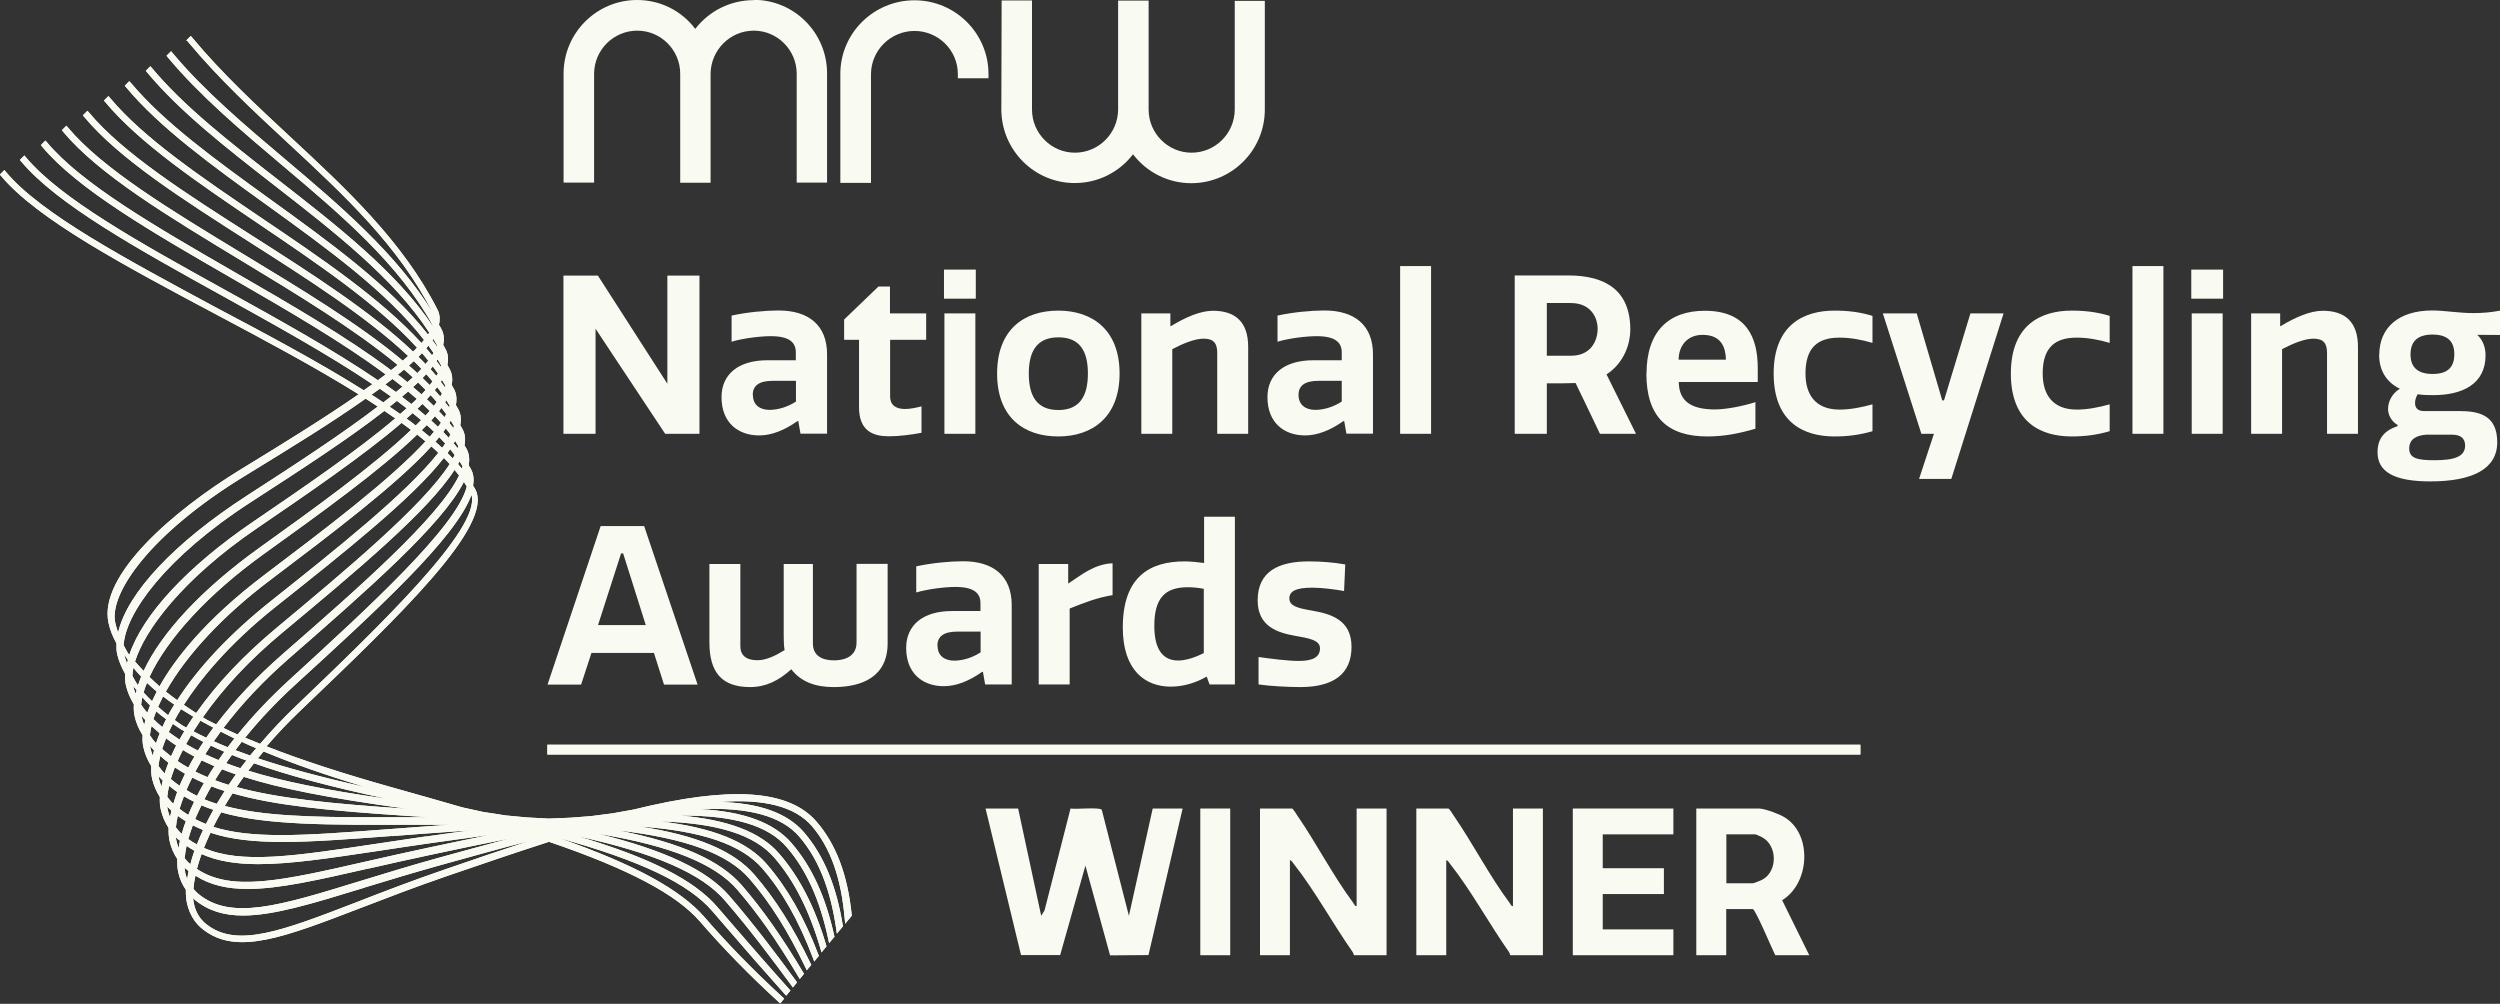
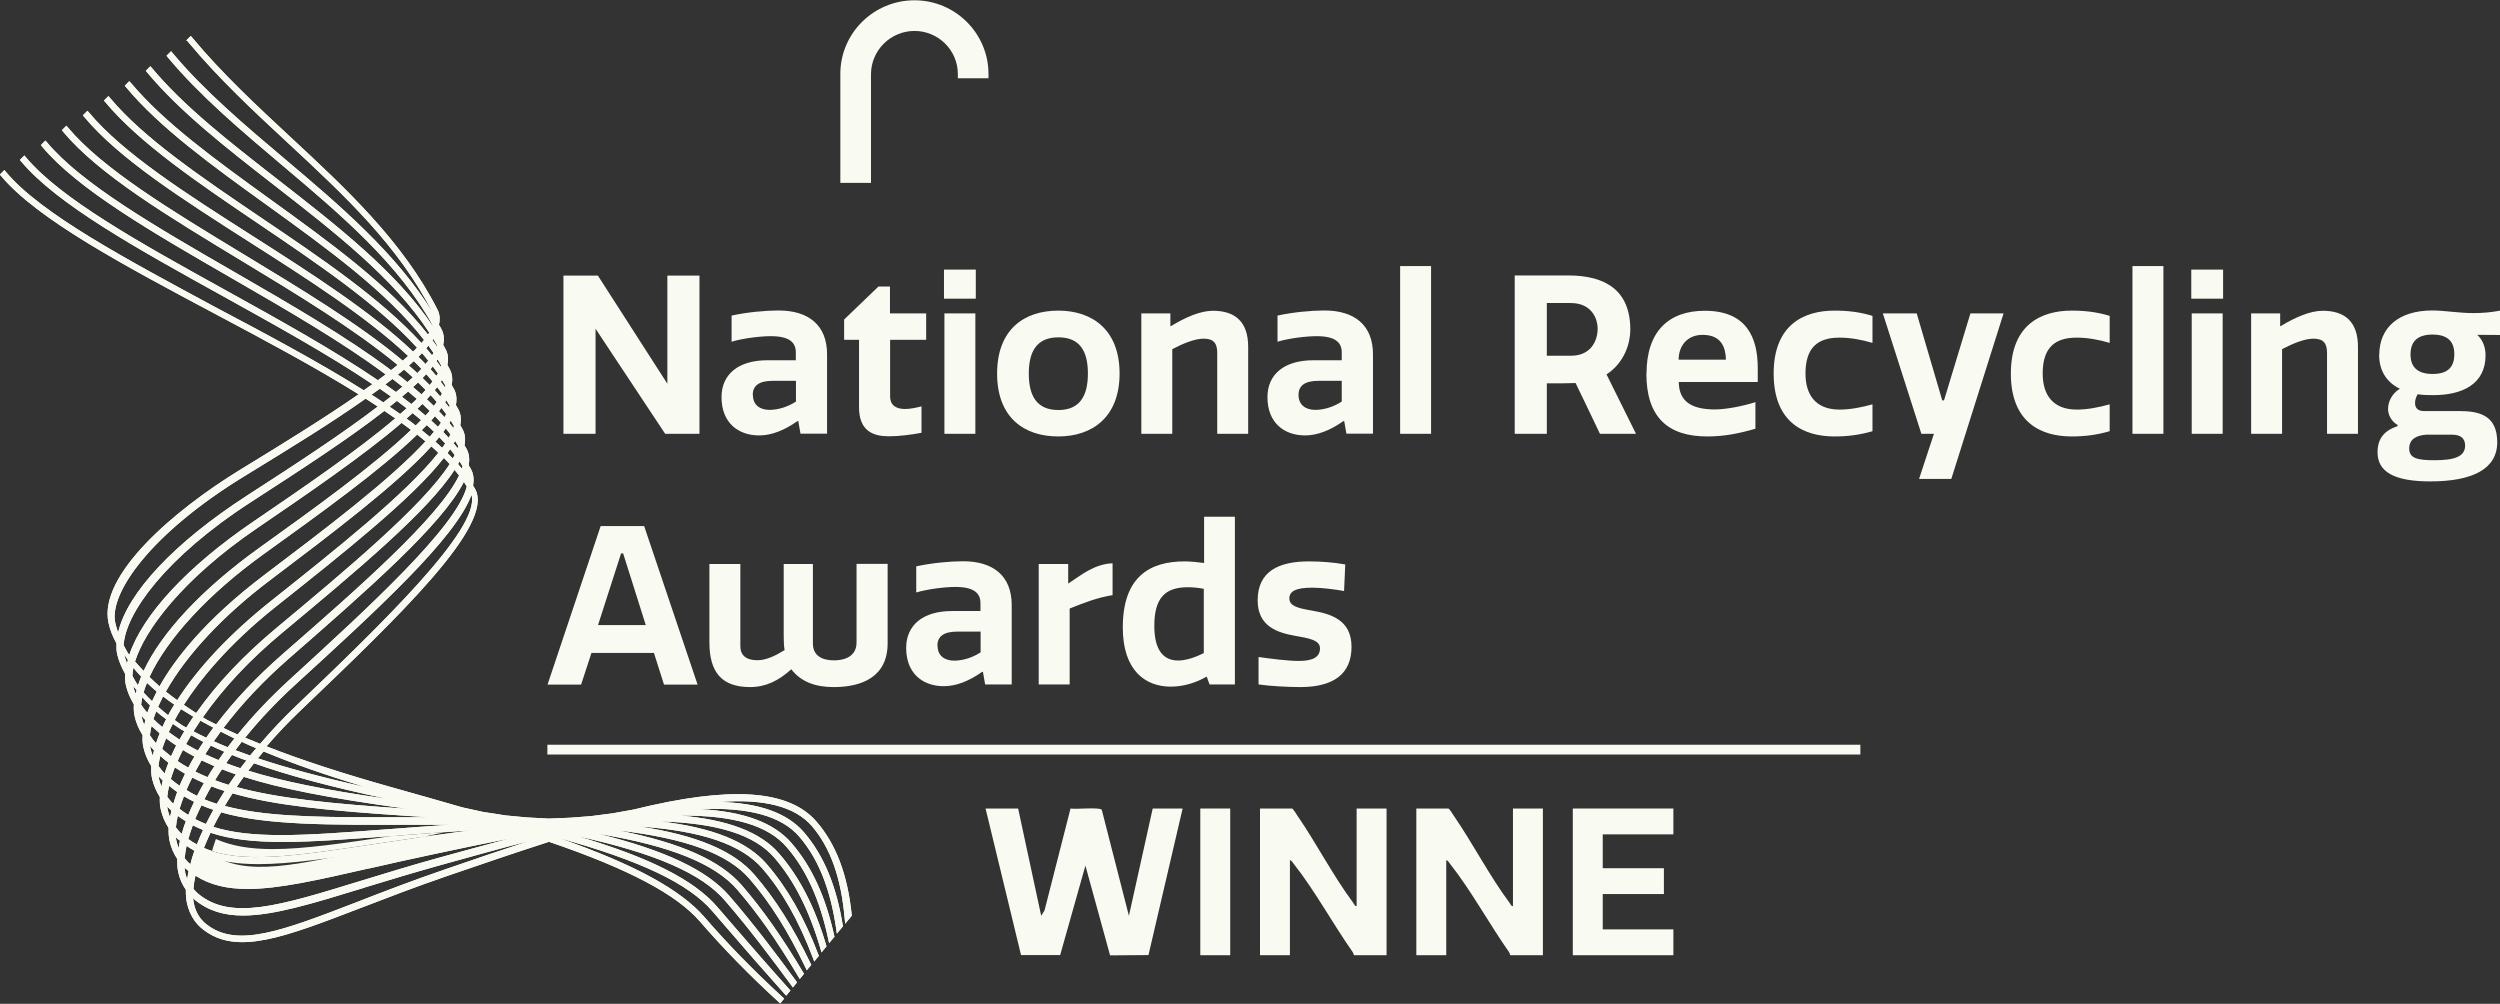
<svg xmlns="http://www.w3.org/2000/svg" id="Layer_2" data-name="Layer 2" viewBox="0 0 171.27 68.77">
  <rect x="0" y="0" width="171.27" height="68.77" fill="#333333" stroke="none" />
  <defs>
    <style>      .cls-1 {        fill: #f9fbf2;      }      .cls-2 {        clip-path: url(#clippath);      }    </style>
    <clipPath id="clippath">
-       <path class="cls-1" d="M12.84,2.81l.08.1c2.07,2.48,4.46,4.71,6.78,6.86,3.91,3.63,7.6,7.06,9.94,11.65,0,.01.01.02.02.03-2.44-4.04-6.49-7.47-10.09-10.51-2.75-2.32-5.59-4.72-7.75-7.31l-.1-.12-.31.31.08.1c2.19,2.63,5.06,5.05,7.83,7.39,3.94,3.32,8.01,6.76,10.33,10.99,0,.01,0,.02-.01.03-2.48-3.71-6.59-6.9-10.57-10-3.31-2.58-6.44-5.01-8.67-7.68l-.1-.11-.31.31.08.1c2.28,2.73,5.43,5.18,8.77,7.78,4.01,3.12,8.16,6.34,10.57,10.06-.03.04-.06.09-.09.13-2.61-3.35-6.77-6.35-10.8-9.26-3.74-2.7-7.28-5.26-9.56-7.99l-.1-.11-.31.31.08.1c2.33,2.79,5.89,5.37,9.67,8.09,4.03,2.91,8.19,5.91,10.75,9.23-.06.07-.12.14-.18.21-2.76-3.03-6.91-5.84-10.93-8.55-4.16-2.82-8.1-5.48-10.41-8.25l-.1-.12-.31.31.08.09c2.37,2.84,6.33,5.52,10.54,8.37,3.99,2.7,8.12,5.49,10.83,8.47-.09.09-.18.18-.27.27-2.88-2.74-6.98-5.36-10.96-7.9-4.58-2.92-8.91-5.68-11.25-8.49l-.1-.11-.31.31.08.1c2.4,2.88,6.76,5.66,11.38,8.61,3.92,2.5,7.98,5.09,10.82,7.78-.09.08-.19.17-.29.25l-.08.07c-2.98-2.5-6.99-4.92-10.87-7.27-5-3.03-9.71-5.88-12.07-8.71l-.1-.12-.31.31.08.1c2.42,2.91,7.18,5.79,12.22,8.84,3.82,2.31,7.76,4.7,10.7,7.14-.13.11-.27.21-.4.32l-.05.04c-3.05-2.29-6.93-4.53-10.69-6.7-5.41-3.12-10.52-6.07-12.89-8.92l-.1-.11-.31.31.08.1c2.44,2.93,7.59,5.9,13.05,9.05,3.69,2.13,7.5,4.33,10.49,6.56-.17.13-.35.26-.53.4-3.08-2.1-6.81-4.16-10.42-6.16-5.82-3.22-11.31-6.26-13.7-9.12l-.1-.12-.31.31.08.09c2.46,2.95,8,6.01,13.87,9.26,3.53,1.96,7.19,3.98,10.2,6.01-.19.14-.39.28-.59.42-3.08-1.94-6.79-3.91-10.08-5.65C8.68,17.77,2.8,14.65.4,11.77l-.1-.12-.31.31.08.09c2.47,2.96,8.4,6.12,14.68,9.46,3.35,1.78,6.82,3.63,9.82,5.5-2.27,1.58-5,3.27-8.08,5.15-4.63,2.83-9.79,7.29-9.05,10.54.1.46.29.93.54,1.38-.01.29,0,.54.05.75.1.42.27.85.54,1.33-.01.31,0,.57.06.8.09.41.27.84.54,1.3-.02.31,0,.59.06.83.09.42.27.84.54,1.28-.02.32,0,.61.06.85.1.43.27.84.53,1.26-.01.33,0,.62.06.87.1.43.28.85.53,1.25-.01.33,0,.63.07.88.1.44.28.85.53,1.24-.01.34.01.64.07.9.1.45.28.86.52,1.22,0,.34.01.65.07.91.1.45.27.85.52,1.2,0,.35.02.66.08.93.1.44.27.84.51,1.18.16.22.34.42.56.59,2.3,1.84,5.53.59,10.89-1.47,1.72-.66,3.66-1.41,5.87-2.17,2.27-.78,4.67-1.6,6.97-2.34,5.45,1.86,8.74,3.6,10.36,5.48,1.6,1.85,3.41,3.7,5.37,5.49l.11.1.27-.33-.1-.09c-1.95-1.79-3.75-3.63-5.34-5.47-1.63-1.89-4.79-3.62-9.93-5.42h0c5.5,1.52,8.83,3.1,10.45,4.99l.82.95c1.53,1.78,2.82,3.26,4.13,4.72l.11.12.29-.35-.08-.09c-1.51-1.68-3-3.4-4.12-4.7l-.82-.95c-1.58-1.83-4.61-3.37-9.51-4.82,5.26,1.15,8.46,2.55,10.04,4.39,1.68,1.94,3.18,3.95,4.56,5.82l.1.14.28-.35-.06-.09c-1.38-1.88-2.89-3.89-4.57-5.83-1.53-1.77-4.4-3.13-8.99-4.26,4.95.82,7.99,2.05,9.53,3.83,1.4,1.62,2.73,3.51,4.18,5.95l.1.17.29-.36-.05-.08c-1.45-2.44-2.79-4.34-4.21-5.98-1.47-1.7-4.18-2.91-8.46-3.76,4.64.54,7.52,1.61,9,3.33,1.41,1.63,2.62,3.56,3.82,6.06l.09.19.31-.37-.04-.08c-1.21-2.51-2.43-4.45-3.86-6.1-1.41-1.63-3.94-2.7-7.87-3.3,4.29.3,6.99,1.24,8.41,2.87,1.4,1.62,2.5,3.58,3.48,6.16l.08.22.32-.39-.03-.07c-.97-2.55-2.13-4.58-3.54-6.21-1.34-1.55-3.69-2.5-7.3-2.93,3.96.12,6.48.93,7.83,2.5,1.36,1.58,2.39,3.62,3.15,6.23l.07.25.34-.42-.02-.07c-.77-2.62-1.83-4.68-3.23-6.29-1.26-1.46-3.5-2.32-6.79-2.6,3.68-.02,6.03.67,7.32,2.17,1.34,1.55,2.27,3.61,2.84,6.29l.06.28.37-.44-.02-.07c-.59-2.68-1.55-4.76-2.93-6.35-1.2-1.39-3.27-2.16-6.27-2.32,3.35-.14,5.6.48,6.81,1.89,1.3,1.51,2.13,3.58,2.53,6.34l.04.3.41-.49v-.06c-.44-2.73-1.31-4.82-2.66-6.39-1.14-1.32-3.05-2.01-5.8-2.08,3.1-.23,5.18.32,6.34,1.65,1.27,1.48,2.01,3.56,2.25,6.36l.03.33.45-.54v-.06c-.28-2.75-1.07-4.84-2.41-6.39-1.9-2.2-5.89-2.47-12.53-.83-.48.08-.96.17-1.45.26-.49.06-.98.12-1.47.19-.47.03-.95.07-1.43.11l-1.47.06-1.49-.08c-.49-.05-.99-.1-1.48-.14-.5-.08-.99-.16-1.49-.23-.49-.11-.98-.22-1.46-.32-1.54-.45-3.12-.89-4.71-1.34-3.49-.98-6.34-1.91-8.7-2.84.73-.86,1.48-1.64,2.27-2.4,6.84-6.54,13.3-12.71,12.04-15.19-.03-.07-.07-.13-.12-.2-.01-.02-.03-.05-.04-.07.07-.42.03-.79-.13-1.1-.03-.07-.08-.14-.12-.21-.02-.02-.03-.05-.05-.07.07-.42.03-.78-.12-1.09-.04-.07-.08-.14-.12-.21-.02-.03-.03-.05-.05-.08.08-.41.04-.78-.12-1.08-.04-.07-.08-.15-.12-.22l-.05-.08c.08-.4.04-.77-.12-1.07-.04-.08-.08-.15-.13-.23l-.05-.08c.08-.4.04-.76-.11-1.06-.04-.08-.08-.15-.13-.23l-.05-.08c.08-.39.04-.75-.11-1.05-.04-.08-.09-.16-.13-.24l-.05-.09c.08-.39.05-.74-.11-1.05-.05-.09-.09-.18-.14-.26l-.04-.07c.09-.38.05-.73-.1-1.04-.04-.07-.08-.15-.12-.22-.02-.04-.05-.08-.07-.11.09-.38.06-.73-.1-1.04-2.38-4.69-6.29-8.31-10.08-11.83-2.3-2.14-4.68-4.35-6.72-6.8l-.1-.12-.31.31h0ZM29.62,23.31s.04-.06.07-.09c.09.15.17.3.26.45,0,.02-.02.04-.02.06-.1-.14-.2-.28-.3-.42M29.2,23.86c.05-.06.1-.12.15-.18.12.16.23.33.35.5-.03.05-.06.1-.1.16-.13-.16-.26-.32-.4-.48M30.22,24.18s0,0,0,0c0,.01.01.02.02.04,0,0-.01-.02-.02-.03M28.67,24.44c.08-.08.17-.17.24-.25.15.17.3.35.43.52-.06.08-.12.15-.19.23-.15-.16-.31-.33-.49-.5M29.91,24.73s.05-.07.07-.11c.09.14.17.28.25.43,0,.03-.02.05-.03.08-.1-.13-.19-.27-.3-.4M28.01,25.04l.04-.03c.1-.09.21-.18.3-.27.18.18.36.35.52.53-.09.1-.18.19-.28.29-.19-.17-.38-.35-.58-.52M29.49,25.3c.05-.07.11-.13.16-.2.12.16.24.32.35.48-.03.06-.07.12-.11.17-.12-.15-.26-.3-.4-.46M27.25,25.67c.15-.12.29-.23.43-.35.21.18.41.35.6.53-.1.09-.21.19-.31.28l-.06.05c-.21-.17-.43-.35-.66-.52M30.51,25.58s0,0,0-.02c0,.02.02.04.02.06-.01-.01-.02-.03-.03-.05M28.95,25.9c.09-.09.17-.18.25-.27.16.17.3.34.43.5-.06.08-.13.16-.19.25-.16-.16-.32-.32-.49-.48M26.39,26.34c.17-.13.34-.26.5-.38.23.18.46.35.68.53-.14.12-.29.25-.44.37h0c-.24-.17-.48-.34-.73-.52M30.2,26.15s.05-.08.08-.12c.08.13.16.26.24.4-.01.03-.02.06-.04.1-.09-.12-.19-.25-.28-.37M28.29,26.52l.05-.04c.1-.09.2-.18.3-.28.18.17.35.34.52.51-.09.1-.18.2-.28.31-.19-.17-.38-.33-.58-.5M29.78,26.73c.06-.07.11-.14.17-.21.12.15.23.3.33.45-.04.06-.08.13-.12.19-.12-.14-.25-.28-.38-.43M25.45,27.04c.19-.14.39-.28.57-.41.26.18.51.36.76.53-.17.13-.34.27-.52.41-.26-.18-.53-.35-.81-.53M27.54,27.18h0c.14-.12.29-.24.42-.36.2.17.4.34.6.51-.1.09-.2.19-.31.29l-.07.06c-.21-.17-.43-.33-.65-.5M30.81,26.97s0-.01,0-.02c0,.02.02.05.02.07-.01-.02-.02-.03-.03-.05M29.24,27.35c.09-.1.17-.19.26-.28.15.16.29.31.42.47-.06.09-.13.18-.2.27-.15-.15-.31-.3-.47-.45M7.9,42.68c-.46-2.03,2.44-6.15,8.88-10.08,3.3-2.02,6.01-3.69,8.27-5.29.28.18.56.36.83.54-2.37,1.82-5.47,3.85-8.97,6.11-4.95,3.2-8.2,6.66-8.82,9.38-.08-.23-.14-.45-.19-.66M30.49,27.56s.06-.09.09-.14c.08.12.15.24.23.38-.01.04-.02.07-.04.11-.09-.12-.18-.24-.28-.35M26.7,27.86c.17-.13.34-.27.49-.4.23.17.45.34.67.51-.13.12-.27.24-.41.36l-.04.03c-.24-.17-.48-.34-.72-.5M28.59,28l.05-.04c.1-.1.2-.19.3-.29.17.16.34.32.5.48-.09.11-.19.21-.29.32-.18-.16-.37-.31-.56-.47M30.07,28.17c.06-.08.12-.15.17-.23.12.15.22.29.33.43-.03.06-.07.13-.12.21-.12-.13-.25-.27-.38-.41M8.77,44.75c-.1-.17-.2-.35-.3-.55.12-2.16,2.85-6.01,8.73-9.81,3.59-2.32,6.76-4.39,9.13-6.24.25.17.5.34.75.51-2.59,2.21-6.39,4.8-9.75,7.09-4.49,3.06-7.55,6.36-8.47,9.11-.03-.04-.06-.07-.09-.11M27.85,28.67c.14-.12.29-.25.42-.37.2.16.39.32.58.48-.09.09-.19.19-.29.29l-.08.08c-.2-.16-.41-.32-.63-.47M31.1,28.37s0-.02.01-.03c0,.02.02.05.02.08-.01-.02-.02-.03-.04-.05M29.54,28.81c.09-.1.18-.2.26-.3.15.16.28.3.41.45-.06.09-.13.19-.21.28-.15-.14-.3-.29-.46-.43M30.79,28.97s.06-.1.09-.15c.08.12.15.24.22.37-.01.04-.03.08-.04.13-.09-.11-.18-.23-.27-.34M9.25,45.32c.66-2.12,3.19-5.61,8.37-9.14,3.43-2.34,7.31-4.99,9.89-7.21.22.16.44.32.65.48-2.57,2.47-6.74,5.46-10.42,8.1-3.87,2.78-6.66,5.76-7.9,8.41-.2-.21-.4-.42-.59-.64M28.89,29.47l.05-.05c.1-.1.2-.2.3-.3.17.15.33.3.49.46-.09.11-.19.22-.29.34-.18-.15-.36-.3-.55-.45M30.36,29.6c.06-.08.12-.16.18-.25.11.14.22.28.32.41-.04.08-.08.15-.12.23-.12-.13-.25-.26-.37-.39M31.39,29.76s0-.02.01-.03c0,.03.02.05.02.08-.01-.02-.02-.03-.04-.05M10.24,46.38c1.23-2.66,4.07-5.72,7.81-8.41,3.95-2.84,8.04-5.78,10.53-8.2.2.16.39.31.57.47-2.41,2.63-6.97,6.07-10.99,9.11-4.17,3.15-6.23,5.88-7.23,7.67-.24-.21-.47-.43-.69-.64M29.83,30.26c.09-.11.18-.21.26-.31.14.14.27.28.41.43-.06.1-.13.2-.21.3-.15-.14-.3-.28-.46-.42M31.08,30.38c.03-.05.06-.11.1-.17.07.11.14.23.22.35-.01.05-.03.09-.05.14-.09-.11-.17-.22-.27-.32M11.36,47.38c1.41-2.51,3.93-5.21,7.11-7.61,4.3-3.25,8.74-6.6,11.08-9.19.17.15.33.29.48.44-2.17,2.77-7.1,6.68-11.45,10.14-2.77,2.2-4.99,4.55-6.44,6.81-.26-.19-.53-.39-.78-.59M30.66,31.03c.06-.09.12-.18.18-.26.1.13.21.26.31.4-.04.07-.08.15-.13.24-.12-.13-.24-.25-.37-.38M31.68,31.15s0-.02.01-.03c0,.03.02.05.02.08-.01-.02-.02-.03-.03-.05M12.59,48.29c1.04-1.62,2.96-4.07,6.31-6.73,4.61-3.66,9.38-7.44,11.51-10.19.13.13.26.27.4.42-1.83,2.86-7.12,7.27-11.8,11.17-2.29,1.9-4.16,3.88-5.57,5.89-.31-.2-.59-.38-.84-.56M31.38,31.79c.03-.06.07-.12.1-.18.07.1.14.21.21.34-.01.05-.03.1-.05.15-.08-.1-.17-.21-.26-.31M14.69,49.57c-.16-.08-.32-.16-.48-.24-.1-.06-.2-.12-.3-.18h-.02c1.41-2.02,3.23-3.96,5.42-5.78,5.14-4.28,10-8.33,11.83-11.18.1.12.2.25.31.38-1.35,2.87-7.03,7.83-12.04,12.2-1.8,1.57-3.35,3.21-4.6,4.86l-.11-.06h0ZM31.98,32.55s0-.02.01-.03c0,.02.01.05.02.08-.01-.01-.02-.03-.03-.04M15.31,49.87c1.24-1.64,2.73-3.22,4.43-4.71,5.43-4.74,10.57-9.23,12.04-12.15.06.1.13.2.2.32-.69,2.77-6.78,8.33-12.15,13.24-1.31,1.2-2.51,2.46-3.55,3.75-.34-.15-.66-.3-.97-.45M16.79,50.54c1.01-1.25,2.15-2.45,3.38-3.58,5.68-5.19,11.05-10.1,12.13-13.06.68,2.31-6.36,9.04-12.04,14.48-.86.82-1.66,1.67-2.44,2.58-.35-.14-.69-.28-1.02-.42M8.52,44.87s.02.02.03.03c.05.08.11.17.17.25l.04.06c-.02.08-.04.17-.06.25-.07-.2-.13-.39-.18-.59M9.07,46.3c.01-.18.03-.36.07-.55.15.19.33.39.53.6-.08.2-.15.4-.22.6-.13-.2-.26-.41-.38-.65M9.84,47.43c.06-.22.14-.44.23-.65.21.2.43.4.67.6-.12.23-.22.45-.32.66-.22-.21-.41-.41-.58-.6M9.11,46.98c.05.06.09.12.14.17l.06.07s.03.04.05.06c-.02.09-.04.17-.06.26-.08-.19-.14-.38-.18-.56M10.83,48.42c.1-.22.21-.45.34-.71.22.17.48.36.77.56-.16.25-.3.5-.42.73-.25-.2-.48-.39-.69-.58M9.67,48.26c.02-.15.04-.31.08-.49.15.18.33.36.53.56-.07.18-.13.34-.19.5-.16-.18-.3-.37-.43-.57M12.7,49.81c-.08-.04-.16-.08-.23-.13-.17-.11-.34-.23-.5-.35.14-.26.28-.51.43-.75.25.16.53.33.85.52-.17.25-.34.5-.49.75-.02-.01-.04-.02-.06-.03M10.51,49.26c.06-.17.12-.35.19-.53.2.18.43.36.68.54-.09.18-.18.36-.26.54-.23-.19-.43-.37-.61-.55M9.7,49.08s0-.03-.01-.05c.08.1.17.2.27.3-.03.11-.05.22-.08.33-.08-.19-.14-.38-.18-.57M13.25,50.11c.15-.24.31-.49.48-.74l.04.02c.1.06.2.12.31.17.15.09.31.17.47.25l.07.04c-.17.23-.34.46-.49.69-.28-.13-.58-.28-.88-.44M11.56,50.16c.09-.2.18-.38.28-.57.16.11.32.22.49.33.07.05.16.1.24.14.02.01.04.02.06.03-.12.2-.23.39-.33.58-.27-.18-.51-.35-.73-.51M10.27,50.37c.02-.19.06-.4.11-.63.17.16.35.32.56.5-.1.24-.18.47-.25.68-.15-.16-.29-.34-.42-.55M14.64,50.79c.15-.22.31-.44.48-.67.3.16.62.31.94.47-.16.2-.31.4-.46.6-.35-.14-.66-.27-.96-.41M12.75,50.97c.1-.19.22-.39.34-.6.25.14.52.29.85.46-.13.2-.26.39-.38.59-.26-.13-.55-.29-.82-.45M11.11,51.31c.07-.22.16-.46.27-.73.2.16.43.32.69.49-.13.26-.25.51-.35.74-.23-.18-.43-.34-.61-.5M16.12,51.4c.14-.19.29-.38.44-.58.32.15.65.3.99.44-.14.17-.28.34-.42.5-.37-.13-.7-.25-1.01-.37M14.06,51.67c.12-.19.25-.39.38-.59.29.14.6.28.93.42-.14.19-.27.38-.4.57-.34-.14-.63-.27-.91-.4M10.3,51.22s-.01-.07-.02-.11c.09.1.18.2.27.3-.03.12-.06.25-.08.37-.07-.18-.13-.36-.17-.55M12.17,52.14c.11-.26.23-.51.36-.76.24.15.5.3.79.45-.15.25-.29.5-.42.76-.28-.16-.52-.3-.73-.45M17.67,51.95c.13-.16.26-.31.39-.47,1.98.83,4.28,1.63,6.97,2.44-3-.67-5.38-1.31-7.36-1.97M15.49,52.28c.13-.19.26-.37.4-.56.3.12.62.25.99.38-.14.18-.28.35-.41.53-.34-.11-.67-.23-.98-.35M10.86,52.47c.02-.2.06-.43.12-.68.17.15.35.3.56.46-.1.26-.19.51-.26.74-.15-.15-.28-.32-.42-.51M13.38,52.86c.14-.26.28-.51.43-.77.27.13.56.26.88.4-.17.25-.33.5-.47.75-.26-.11-.55-.23-.84-.38M17.01,52.8c.13-.17.26-.34.39-.51,2.33.83,5.23,1.61,9.08,2.43-4.26-.61-7.15-1.2-9.47-1.92M11.7,53.37c.07-.24.17-.5.28-.8.21.14.43.28.7.44-.15.31-.28.58-.38.82-.23-.16-.42-.31-.6-.46M14.73,53.45c.15-.24.3-.49.48-.75.3.12.62.24.95.35-.17.24-.34.48-.5.72-.34-.1-.64-.21-.93-.32M10.9,53.35c-.01-.05-.02-.11-.03-.17.08.09.16.18.25.26.01.01.02.02.03.03-.03.14-.06.28-.09.41-.07-.17-.12-.35-.17-.53M27.93,55.41c-5.25-.35-8.88-.71-11.72-1.49.16-.23.32-.47.49-.7,2.54.81,5.72,1.43,10.9,2.15.12.02.23.03.35.05,0,0-.02,0-.02,0M12.77,54.13c.11-.27.25-.55.4-.86.25.13.51.25.8.38-.16.27-.31.55-.47.87-.27-.13-.52-.26-.73-.4M11.46,54.58c.02-.22.06-.47.13-.74.17.14.35.27.55.42-.1.28-.19.54-.27.81-.14-.14-.28-.3-.41-.48M14,54.76c.17-.33.32-.61.48-.89.28.11.58.22.91.32-.19.3-.37.59-.54.88-.31-.1-.59-.2-.85-.31M15.39,55.23c.17-.29.35-.58.54-.88,2.84.82,6.44,1.18,12.05,1.55.45.03.92.06,1.42.09-.38,0-.74,0-1.1,0-.92,0-1.8,0-2.65,0-4.41,0-7.75-.1-10.26-.78M12.3,55.42c.08-.26.18-.56.3-.87.21.13.44.25.7.38-.16.33-.29.62-.4.9-.23-.14-.42-.28-.59-.41M13.37,56.11c.12-.28.26-.59.43-.94.25.11.52.21.82.31-.19.34-.36.66-.51.97-.27-.11-.52-.22-.73-.33M11.49,55.48c-.01-.07-.03-.14-.03-.22.07.07.14.14.21.21.02.02.05.04.07.06-.03.15-.06.3-.09.46-.06-.16-.12-.33-.16-.51M14.62,56.64c.16-.32.34-.66.53-.99,3.08.89,7.35.87,13.23.85.8,0,1.61,0,2.43,0-.68.05-1.38.1-2.11.15-.69.05-1.36.1-2,.15-2.95.22-5.38.41-7.41.41-1.85,0-3.37-.15-4.66-.56M12.05,56.68c.02-.24.07-.5.13-.79.16.12.34.25.55.37-.11.29-.2.58-.28.87-.14-.13-.27-.27-.4-.45M12.9,57.48c.08-.3.19-.61.31-.94.21.11.44.21.7.32-.16.34-.3.68-.42.99-.23-.12-.42-.24-.59-.37M26.86,57.28c.62-.05,1.27-.1,1.94-.15,1.18-.09,2.29-.17,3.37-.24-1.01.14-2.01.28-3,.42h-.06c-1.22.18-2.36.35-3.42.51-5.51.83-9.18,1.39-11.72.27.13-.32.28-.67.45-1.04,1.38.46,3,.63,4.96.63,2.07,0,4.52-.19,7.48-.41M25.88,58.3c1.05-.16,2.16-.33,3.35-.5,1.51-.21,2.92-.41,4.3-.6-1.28.26-2.59.53-3.99.83-1.64.35-3.16.69-4.51,1-5.7,1.3-9.17,2.09-11.54.5.09-.33.19-.67.32-1.02,1.1.49,2.38.69,3.89.69,2.18,0,4.85-.4,8.18-.9M12.09,57.62c-.02-.08-.03-.17-.04-.27.05.06.11.12.18.17.03.03.07.06.1.08,0,0,0,0,0,0-.04.17-.07.33-.09.5-.06-.15-.11-.31-.15-.49M25.27,59.5c1.32-.3,2.82-.64,4.43-.98,1.83-.39,3.52-.74,5.18-1.07-1.72.46-3.43.93-4.88,1.33-1.98.55-3.76,1.1-5.33,1.58-5.52,1.7-8.85,2.72-11.08.88-.12-.1-.23-.21-.34-.35.02-.28.07-.58.14-.9,1.01.65,2.18.91,3.58.91,2.13,0,4.81-.61,8.31-1.41M24.92,60.82c1.55-.47,3.31-1.01,5.25-1.55,2.14-.6,4.1-1.14,6.03-1.64-1.87.61-3.79,1.27-5.74,1.94-2.24.77-4.22,1.53-5.96,2.21-5.16,1.99-8.28,3.2-10.37,1.53-.44-.35-.72-.81-.85-1.42-.02-.1-.04-.22-.05-.36.03.03.07.07.1.1.93.77,2.01,1.09,3.32,1.09,2.09,0,4.74-.81,8.26-1.89M13.04,59.21c-.13-.11-.26-.25-.39-.41.02-.25.07-.54.13-.85.16.11.34.22.54.33-.11.31-.2.61-.28.93,0,0,0,0,0,0M12.69,59.75c-.02-.09-.04-.2-.04-.31.04.05.09.09.14.13.04.04.09.07.13.1,0,0,0,0,0,0-.04.18-.07.36-.1.54-.06-.15-.11-.3-.14-.46" />
+       <path class="cls-1" d="M12.84,2.81l.08.1c2.07,2.48,4.46,4.71,6.78,6.86,3.91,3.63,7.6,7.06,9.94,11.65,0,.01.01.02.02.03-2.44-4.04-6.49-7.47-10.09-10.51-2.75-2.32-5.59-4.72-7.75-7.31l-.1-.12-.31.31.08.1c2.19,2.63,5.06,5.05,7.83,7.39,3.94,3.32,8.01,6.76,10.33,10.99,0,.01,0,.02-.01.03-2.48-3.71-6.59-6.9-10.57-10-3.31-2.58-6.44-5.01-8.67-7.68l-.1-.11-.31.31.08.1c2.28,2.73,5.43,5.18,8.77,7.78,4.01,3.12,8.16,6.34,10.57,10.06-.03.04-.06.09-.09.13-2.61-3.35-6.77-6.35-10.8-9.26-3.74-2.7-7.28-5.26-9.56-7.99l-.1-.11-.31.31.08.1c2.33,2.79,5.89,5.37,9.67,8.09,4.03,2.91,8.19,5.91,10.75,9.23-.06.07-.12.14-.18.21-2.76-3.03-6.91-5.84-10.93-8.55-4.16-2.82-8.1-5.48-10.41-8.25l-.1-.12-.31.31.08.09c2.37,2.84,6.33,5.52,10.54,8.37,3.99,2.7,8.12,5.49,10.83,8.47-.09.09-.18.18-.27.27-2.88-2.74-6.98-5.36-10.96-7.9-4.58-2.92-8.91-5.68-11.25-8.49l-.1-.11-.31.31.08.1c2.4,2.88,6.76,5.66,11.38,8.61,3.92,2.5,7.98,5.09,10.82,7.78-.09.08-.19.17-.29.25l-.08.07c-2.98-2.5-6.99-4.92-10.87-7.27-5-3.03-9.71-5.88-12.07-8.71l-.1-.12-.31.31.08.1c2.42,2.91,7.18,5.79,12.22,8.84,3.82,2.31,7.76,4.7,10.7,7.14-.13.11-.27.21-.4.32l-.05.04c-3.05-2.29-6.93-4.53-10.69-6.7-5.41-3.12-10.52-6.07-12.89-8.92l-.1-.11-.31.31.08.1c2.44,2.93,7.59,5.9,13.05,9.05,3.69,2.13,7.5,4.33,10.49,6.56-.17.13-.35.26-.53.4-3.08-2.1-6.81-4.16-10.42-6.16-5.82-3.22-11.31-6.26-13.7-9.12l-.1-.12-.31.31.08.09c2.46,2.95,8,6.01,13.87,9.26,3.53,1.96,7.19,3.98,10.2,6.01-.19.14-.39.28-.59.42-3.08-1.94-6.79-3.91-10.08-5.65C8.68,17.77,2.8,14.65.4,11.77l-.1-.12-.31.31.08.09c2.47,2.96,8.4,6.12,14.68,9.46,3.35,1.78,6.82,3.63,9.82,5.5-2.27,1.58-5,3.27-8.08,5.15-4.63,2.83-9.79,7.29-9.05,10.54.1.46.29.93.54,1.38-.01.29,0,.54.05.75.1.42.27.85.54,1.33-.01.31,0,.57.06.8.09.41.27.84.54,1.3-.02.31,0,.59.06.83.09.42.27.84.54,1.28-.02.32,0,.61.06.85.1.43.27.84.53,1.26-.01.33,0,.62.06.87.1.43.28.85.53,1.25-.01.33,0,.63.07.88.1.44.28.85.53,1.24-.01.34.01.64.07.9.1.45.28.86.52,1.22,0,.34.01.65.07.91.1.45.27.85.52,1.2,0,.35.02.66.08.93.1.44.27.84.51,1.18.16.22.34.42.56.59,2.3,1.84,5.53.59,10.89-1.47,1.72-.66,3.66-1.41,5.87-2.17,2.27-.78,4.67-1.6,6.97-2.34,5.45,1.86,8.74,3.6,10.36,5.48,1.6,1.85,3.41,3.7,5.37,5.49l.11.1.27-.33-.1-.09c-1.95-1.79-3.75-3.63-5.34-5.47-1.63-1.89-4.79-3.62-9.93-5.42h0c5.5,1.52,8.83,3.1,10.45,4.99l.82.95c1.53,1.78,2.82,3.26,4.13,4.72l.11.12.29-.35-.08-.09c-1.51-1.68-3-3.4-4.12-4.7l-.82-.95c-1.58-1.83-4.61-3.37-9.51-4.82,5.26,1.15,8.46,2.55,10.04,4.39,1.68,1.94,3.18,3.95,4.56,5.82l.1.14.28-.35-.06-.09c-1.38-1.88-2.89-3.89-4.57-5.83-1.53-1.77-4.4-3.13-8.99-4.26,4.95.82,7.99,2.05,9.53,3.83,1.4,1.62,2.73,3.51,4.18,5.95l.1.17.29-.36-.05-.08c-1.45-2.44-2.79-4.34-4.21-5.98-1.47-1.7-4.18-2.91-8.46-3.76,4.64.54,7.52,1.61,9,3.33,1.41,1.63,2.62,3.56,3.82,6.06l.09.19.31-.37-.04-.08c-1.21-2.51-2.43-4.45-3.86-6.1-1.41-1.63-3.94-2.7-7.87-3.3,4.29.3,6.99,1.24,8.41,2.87,1.4,1.62,2.5,3.58,3.48,6.16l.08.22.32-.39-.03-.07c-.97-2.55-2.13-4.58-3.54-6.21-1.34-1.55-3.69-2.5-7.3-2.93,3.96.12,6.48.93,7.83,2.5,1.36,1.58,2.39,3.62,3.15,6.23l.07.25.34-.42-.02-.07c-.77-2.62-1.83-4.68-3.23-6.29-1.26-1.46-3.5-2.32-6.79-2.6,3.68-.02,6.03.67,7.32,2.17,1.34,1.55,2.27,3.61,2.84,6.29l.06.28.37-.44-.02-.07c-.59-2.68-1.55-4.76-2.93-6.35-1.2-1.39-3.27-2.16-6.27-2.32,3.35-.14,5.6.48,6.81,1.89,1.3,1.51,2.13,3.58,2.53,6.34l.04.3.41-.49v-.06c-.44-2.73-1.31-4.82-2.66-6.39-1.14-1.32-3.05-2.01-5.8-2.08,3.1-.23,5.18.32,6.34,1.65,1.27,1.48,2.01,3.56,2.25,6.36l.03.33.45-.54v-.06c-.28-2.75-1.07-4.84-2.41-6.39-1.9-2.2-5.89-2.47-12.53-.83-.48.08-.96.17-1.45.26-.49.06-.98.12-1.47.19-.47.03-.95.07-1.43.11l-1.47.06-1.49-.08c-.49-.05-.99-.1-1.48-.14-.5-.08-.99-.16-1.49-.23-.49-.11-.98-.22-1.46-.32-1.54-.45-3.12-.89-4.71-1.34-3.49-.98-6.34-1.91-8.7-2.84.73-.86,1.48-1.64,2.27-2.4,6.84-6.54,13.3-12.71,12.04-15.19-.03-.07-.07-.13-.12-.2-.01-.02-.03-.05-.04-.07.07-.42.03-.79-.13-1.1-.03-.07-.08-.14-.12-.21-.02-.02-.03-.05-.05-.07.07-.42.03-.78-.12-1.09-.04-.07-.08-.14-.12-.21-.02-.03-.03-.05-.05-.08.08-.41.04-.78-.12-1.08-.04-.07-.08-.15-.12-.22l-.05-.08c.08-.4.04-.77-.12-1.07-.04-.08-.08-.15-.13-.23l-.05-.08c.08-.4.04-.76-.11-1.06-.04-.08-.08-.15-.13-.23l-.05-.08c.08-.39.04-.75-.11-1.05-.04-.08-.09-.16-.13-.24l-.05-.09c.08-.39.05-.74-.11-1.05-.05-.09-.09-.18-.14-.26l-.04-.07c.09-.38.05-.73-.1-1.04-.04-.07-.08-.15-.12-.22-.02-.04-.05-.08-.07-.11.09-.38.06-.73-.1-1.04-2.38-4.69-6.29-8.31-10.08-11.83-2.3-2.14-4.68-4.35-6.72-6.8l-.1-.12-.31.31h0ZM29.62,23.31s.04-.06.07-.09c.09.15.17.3.26.45,0,.02-.02.04-.02.06-.1-.14-.2-.28-.3-.42M29.2,23.86c.05-.06.1-.12.15-.18.12.16.23.33.35.5-.03.05-.06.1-.1.16-.13-.16-.26-.32-.4-.48M30.22,24.18s0,0,0,0c0,.01.01.02.02.04,0,0-.01-.02-.02-.03M28.67,24.44c.08-.08.17-.17.24-.25.15.17.3.35.43.52-.06.08-.12.15-.19.23-.15-.16-.31-.33-.49-.5M29.91,24.73s.05-.07.07-.11c.09.14.17.28.25.43,0,.03-.02.05-.03.08-.1-.13-.19-.27-.3-.4M28.01,25.04l.04-.03c.1-.09.21-.18.3-.27.18.18.36.35.52.53-.09.1-.18.19-.28.29-.19-.17-.38-.35-.58-.52M29.49,25.3c.05-.07.11-.13.16-.2.12.16.24.32.35.48-.03.06-.07.12-.11.17-.12-.15-.26-.3-.4-.46M27.25,25.67c.15-.12.29-.23.43-.35.21.18.41.35.6.53-.1.09-.21.19-.31.28l-.06.05c-.21-.17-.43-.35-.66-.52M30.51,25.58s0,0,0-.02c0,.02.02.04.02.06-.01-.01-.02-.03-.03-.05M28.95,25.9c.09-.09.17-.18.25-.27.16.17.3.34.43.5-.06.08-.13.16-.19.25-.16-.16-.32-.32-.49-.48M26.39,26.34c.17-.13.34-.26.5-.38.23.18.46.35.68.53-.14.12-.29.25-.44.37h0c-.24-.17-.48-.34-.73-.52M30.2,26.15s.05-.08.08-.12c.08.13.16.26.24.4-.01.03-.02.06-.04.1-.09-.12-.19-.25-.28-.37M28.29,26.52l.05-.04c.1-.09.2-.18.3-.28.18.17.35.34.52.51-.09.1-.18.2-.28.31-.19-.17-.38-.33-.58-.5M29.78,26.73c.06-.07.11-.14.17-.21.12.15.23.3.33.45-.04.06-.08.13-.12.19-.12-.14-.25-.28-.38-.43M25.45,27.04c.19-.14.39-.28.57-.41.26.18.51.36.76.53-.17.13-.34.27-.52.41-.26-.18-.53-.35-.81-.53M27.54,27.18h0c.14-.12.29-.24.42-.36.2.17.4.34.6.51-.1.09-.2.19-.31.29l-.07.06c-.21-.17-.43-.33-.65-.5M30.81,26.97s0-.01,0-.02c0,.02.02.05.02.07-.01-.02-.02-.03-.03-.05M29.24,27.35c.09-.1.17-.19.26-.28.15.16.29.31.42.47-.06.09-.13.18-.2.27-.15-.15-.31-.3-.47-.45M7.9,42.68c-.46-2.03,2.44-6.15,8.88-10.08,3.3-2.02,6.01-3.69,8.27-5.29.28.18.56.36.83.54-2.37,1.82-5.47,3.85-8.97,6.11-4.95,3.2-8.2,6.66-8.82,9.38-.08-.23-.14-.45-.19-.66M30.49,27.56s.06-.09.09-.14c.08.12.15.24.23.38-.01.04-.02.07-.04.11-.09-.12-.18-.24-.28-.35M26.7,27.86c.17-.13.34-.27.49-.4.23.17.45.34.67.51-.13.12-.27.24-.41.36l-.04.03c-.24-.17-.48-.34-.72-.5M28.59,28l.05-.04c.1-.1.2-.19.3-.29.17.16.34.32.5.48-.09.11-.19.21-.29.32-.18-.16-.37-.31-.56-.47M30.07,28.17c.06-.08.12-.15.17-.23.12.15.22.29.33.43-.03.06-.07.13-.12.21-.12-.13-.25-.27-.38-.41M8.77,44.75c-.1-.17-.2-.35-.3-.55.12-2.16,2.85-6.01,8.73-9.81,3.59-2.32,6.76-4.39,9.13-6.24.25.17.5.34.75.51-2.59,2.21-6.39,4.8-9.75,7.09-4.49,3.06-7.55,6.36-8.47,9.11-.03-.04-.06-.07-.09-.11M27.85,28.67c.14-.12.29-.25.42-.37.2.16.39.32.58.48-.09.09-.19.19-.29.29l-.08.08c-.2-.16-.41-.32-.63-.47M31.1,28.37s0-.02.01-.03c0,.02.02.05.02.08-.01-.02-.02-.03-.04-.05M29.54,28.81c.09-.1.18-.2.26-.3.15.16.28.3.41.45-.06.09-.13.19-.21.28-.15-.14-.3-.29-.46-.43M30.79,28.97s.06-.1.09-.15c.08.12.15.24.22.37-.01.04-.03.08-.04.13-.09-.11-.18-.23-.27-.34M9.25,45.32c.66-2.12,3.19-5.61,8.37-9.14,3.43-2.34,7.31-4.99,9.89-7.21.22.16.44.32.65.48-2.57,2.47-6.74,5.46-10.42,8.1-3.87,2.78-6.66,5.76-7.9,8.41-.2-.21-.4-.42-.59-.64M28.89,29.47l.05-.05c.1-.1.2-.2.3-.3.17.15.33.3.49.46-.09.11-.19.22-.29.34-.18-.15-.36-.3-.55-.45M30.36,29.6c.06-.08.12-.16.18-.25.11.14.22.28.32.41-.04.08-.08.15-.12.23-.12-.13-.25-.26-.37-.39M31.39,29.76s0-.02.01-.03c0,.03.02.05.02.08-.01-.02-.02-.03-.04-.05M10.24,46.38c1.23-2.66,4.07-5.72,7.81-8.41,3.95-2.84,8.04-5.78,10.53-8.2.2.16.39.31.57.47-2.41,2.63-6.97,6.07-10.99,9.11-4.17,3.15-6.23,5.88-7.23,7.67-.24-.21-.47-.43-.69-.64M29.83,30.26c.09-.11.18-.21.26-.31.14.14.27.28.41.43-.06.1-.13.2-.21.3-.15-.14-.3-.28-.46-.42M31.08,30.38c.03-.05.06-.11.1-.17.07.11.14.23.22.35-.01.05-.03.09-.05.14-.09-.11-.17-.22-.27-.32M11.36,47.38c1.41-2.51,3.93-5.21,7.11-7.61,4.3-3.25,8.74-6.6,11.08-9.19.17.15.33.29.48.44-2.17,2.77-7.1,6.68-11.45,10.14-2.77,2.2-4.99,4.55-6.44,6.81-.26-.19-.53-.39-.78-.59M30.66,31.03c.06-.09.12-.18.18-.26.1.13.21.26.31.4-.04.07-.08.15-.13.24-.12-.13-.24-.25-.37-.38M31.68,31.15s0-.02.01-.03c0,.03.02.05.02.08-.01-.02-.02-.03-.03-.05M12.59,48.29c1.04-1.62,2.96-4.07,6.31-6.73,4.61-3.66,9.38-7.44,11.51-10.19.13.13.26.27.4.42-1.83,2.86-7.12,7.27-11.8,11.17-2.29,1.9-4.16,3.88-5.57,5.89-.31-.2-.59-.38-.84-.56M31.38,31.79c.03-.06.07-.12.1-.18.07.1.14.21.21.34-.01.05-.03.1-.05.15-.08-.1-.17-.21-.26-.31M14.69,49.57c-.16-.08-.32-.16-.48-.24-.1-.06-.2-.12-.3-.18h-.02c1.41-2.02,3.23-3.96,5.42-5.78,5.14-4.28,10-8.33,11.83-11.18.1.12.2.25.31.38-1.35,2.87-7.03,7.83-12.04,12.2-1.8,1.57-3.35,3.21-4.6,4.86l-.11-.06h0ZM31.98,32.55s0-.02.01-.03c0,.02.01.05.02.08-.01-.01-.02-.03-.03-.04M15.31,49.87c1.24-1.64,2.73-3.22,4.43-4.71,5.43-4.74,10.57-9.23,12.04-12.15.06.1.13.2.2.32-.69,2.77-6.78,8.33-12.15,13.24-1.31,1.2-2.51,2.46-3.55,3.75-.34-.15-.66-.3-.97-.45M16.79,50.54c1.01-1.25,2.15-2.45,3.38-3.58,5.68-5.19,11.05-10.1,12.13-13.06.68,2.31-6.36,9.04-12.04,14.48-.86.82-1.66,1.67-2.44,2.58-.35-.14-.69-.28-1.02-.42M8.52,44.87s.02.02.03.03c.05.08.11.17.17.25l.04.06c-.02.08-.04.17-.06.25-.07-.2-.13-.39-.18-.59M9.07,46.3c.01-.18.03-.36.07-.55.15.19.33.39.53.6-.08.2-.15.4-.22.6-.13-.2-.26-.41-.38-.65M9.84,47.43c.06-.22.14-.44.23-.65.21.2.43.4.67.6-.12.23-.22.45-.32.66-.22-.21-.41-.41-.58-.6M9.11,46.98c.05.06.09.12.14.17l.06.07s.03.04.05.06c-.02.09-.04.17-.06.26-.08-.19-.14-.38-.18-.56M10.83,48.42c.1-.22.21-.45.34-.71.22.17.48.36.77.56-.16.25-.3.5-.42.73-.25-.2-.48-.39-.69-.58M9.67,48.26c.02-.15.04-.31.08-.49.15.18.33.36.53.56-.07.18-.13.34-.19.5-.16-.18-.3-.37-.43-.57M12.7,49.81c-.08-.04-.16-.08-.23-.13-.17-.11-.34-.23-.5-.35.14-.26.28-.51.43-.75.25.16.53.33.85.52-.17.25-.34.5-.49.75-.02-.01-.04-.02-.06-.03M10.51,49.26c.06-.17.12-.35.19-.53.2.18.43.36.68.54-.09.18-.18.36-.26.54-.23-.19-.43-.37-.61-.55M9.7,49.08s0-.03-.01-.05c.08.1.17.2.27.3-.03.11-.05.22-.08.33-.08-.19-.14-.38-.18-.57M13.25,50.11c.15-.24.31-.49.48-.74l.04.02c.1.06.2.12.31.17.15.09.31.17.47.25l.07.04c-.17.23-.34.46-.49.69-.28-.13-.58-.28-.88-.44M11.56,50.16c.09-.2.18-.38.28-.57.16.11.32.22.49.33.07.05.16.1.24.14.02.01.04.02.06.03-.12.2-.23.39-.33.58-.27-.18-.51-.35-.73-.51M10.27,50.37c.02-.19.06-.4.11-.63.17.16.35.32.56.5-.1.24-.18.47-.25.68-.15-.16-.29-.34-.42-.55M14.64,50.79c.15-.22.31-.44.48-.67.3.16.62.31.94.47-.16.2-.31.4-.46.6-.35-.14-.66-.27-.96-.41M12.75,50.97c.1-.19.22-.39.34-.6.25.14.52.29.85.46-.13.2-.26.39-.38.59-.26-.13-.55-.29-.82-.45M11.11,51.31c.07-.22.16-.46.27-.73.2.16.43.32.69.49-.13.26-.25.51-.35.74-.23-.18-.43-.34-.61-.5M16.12,51.4c.14-.19.29-.38.44-.58.32.15.65.3.99.44-.14.17-.28.34-.42.5-.37-.13-.7-.25-1.01-.37M14.06,51.67c.12-.19.25-.39.38-.59.29.14.6.28.93.42-.14.19-.27.38-.4.57-.34-.14-.63-.27-.91-.4M10.3,51.22s-.01-.07-.02-.11c.09.1.18.2.27.3-.03.12-.06.25-.08.37-.07-.18-.13-.36-.17-.55M12.17,52.14c.11-.26.23-.51.36-.76.24.15.5.3.79.45-.15.25-.29.5-.42.76-.28-.16-.52-.3-.73-.45M17.67,51.95c.13-.16.26-.31.39-.47,1.98.83,4.28,1.63,6.97,2.44-3-.67-5.38-1.31-7.36-1.97M15.49,52.28c.13-.19.26-.37.4-.56.3.12.62.25.99.38-.14.18-.28.35-.41.53-.34-.11-.67-.23-.98-.35M10.86,52.47c.02-.2.06-.43.12-.68.17.15.35.3.56.46-.1.26-.19.51-.26.74-.15-.15-.28-.32-.42-.51M13.38,52.86c.14-.26.28-.51.43-.77.27.13.56.26.88.4-.17.25-.33.5-.47.75-.26-.11-.55-.23-.84-.38M17.01,52.8c.13-.17.26-.34.39-.51,2.33.83,5.23,1.61,9.08,2.43-4.26-.61-7.15-1.2-9.47-1.92M11.7,53.37c.07-.24.17-.5.28-.8.21.14.43.28.7.44-.15.31-.28.58-.38.82-.23-.16-.42-.31-.6-.46M14.73,53.45c.15-.24.3-.49.48-.75.3.12.62.24.95.35-.17.24-.34.48-.5.72-.34-.1-.64-.21-.93-.32M10.9,53.35c-.01-.05-.02-.11-.03-.17.08.09.16.18.25.26.01.01.02.02.03.03-.03.14-.06.28-.09.41-.07-.17-.12-.35-.17-.53M27.93,55.41c-5.25-.35-8.88-.71-11.72-1.49.16-.23.32-.47.49-.7,2.54.81,5.72,1.43,10.9,2.15.12.02.23.03.35.05,0,0-.02,0-.02,0M12.77,54.13c.11-.27.25-.55.4-.86.25.13.51.25.8.38-.16.27-.31.55-.47.87-.27-.13-.52-.26-.73-.4M11.46,54.58c.02-.22.06-.47.13-.74.17.14.35.27.55.42-.1.28-.19.54-.27.81-.14-.14-.28-.3-.41-.48M14,54.76c.17-.33.32-.61.48-.89.28.11.58.22.91.32-.19.3-.37.59-.54.88-.31-.1-.59-.2-.85-.31M15.39,55.23c.17-.29.35-.58.54-.88,2.84.82,6.44,1.18,12.05,1.55.45.03.92.06,1.42.09-.38,0-.74,0-1.1,0-.92,0-1.8,0-2.65,0-4.41,0-7.75-.1-10.26-.78M12.3,55.42c.08-.26.18-.56.3-.87.21.13.44.25.7.38-.16.33-.29.62-.4.9-.23-.14-.42-.28-.59-.41M13.37,56.11c.12-.28.26-.59.43-.94.25.11.52.21.82.31-.19.34-.36.66-.51.97-.27-.11-.52-.22-.73-.33M11.49,55.48c-.01-.07-.03-.14-.03-.22.07.07.14.14.21.21.02.02.05.04.07.06-.03.15-.06.3-.09.46-.06-.16-.12-.33-.16-.51M14.62,56.64c.16-.32.34-.66.53-.99,3.08.89,7.35.87,13.23.85.8,0,1.61,0,2.43,0-.68.05-1.38.1-2.11.15-.69.05-1.36.1-2,.15-2.95.22-5.38.41-7.41.41-1.85,0-3.37-.15-4.66-.56M12.05,56.68c.02-.24.07-.5.13-.79.16.12.34.25.55.37-.11.29-.2.58-.28.87-.14-.13-.27-.27-.4-.45M12.9,57.48c.08-.3.19-.61.31-.94.21.11.44.21.7.32-.16.34-.3.68-.42.99-.23-.12-.42-.24-.59-.37M26.86,57.28c.62-.05,1.27-.1,1.94-.15,1.18-.09,2.29-.17,3.37-.24-1.01.14-2.01.28-3,.42h-.06c-1.22.18-2.36.35-3.42.51-5.51.83-9.18,1.39-11.72.27.13-.32.28-.67.45-1.04,1.38.46,3,.63,4.96.63,2.07,0,4.52-.19,7.48-.41c1.05-.16,2.16-.33,3.35-.5,1.51-.21,2.92-.41,4.3-.6-1.28.26-2.59.53-3.99.83-1.64.35-3.16.69-4.51,1-5.7,1.3-9.17,2.09-11.54.5.09-.33.19-.67.32-1.02,1.1.49,2.38.69,3.89.69,2.18,0,4.85-.4,8.18-.9M12.09,57.62c-.02-.08-.03-.17-.04-.27.05.06.11.12.18.17.03.03.07.06.1.08,0,0,0,0,0,0-.04.17-.07.33-.09.5-.06-.15-.11-.31-.15-.49M25.27,59.5c1.32-.3,2.82-.64,4.43-.98,1.83-.39,3.52-.74,5.18-1.07-1.72.46-3.43.93-4.88,1.33-1.98.55-3.76,1.1-5.33,1.58-5.52,1.7-8.85,2.72-11.08.88-.12-.1-.23-.21-.34-.35.02-.28.07-.58.14-.9,1.01.65,2.18.91,3.58.91,2.13,0,4.81-.61,8.31-1.41M24.92,60.82c1.55-.47,3.31-1.01,5.25-1.55,2.14-.6,4.1-1.14,6.03-1.64-1.87.61-3.79,1.27-5.74,1.94-2.24.77-4.22,1.53-5.96,2.21-5.16,1.99-8.28,3.2-10.37,1.53-.44-.35-.72-.81-.85-1.42-.02-.1-.04-.22-.05-.36.03.03.07.07.1.1.93.77,2.01,1.09,3.32,1.09,2.09,0,4.74-.81,8.26-1.89M13.04,59.21c-.13-.11-.26-.25-.39-.41.02-.25.07-.54.13-.85.16.11.34.22.54.33-.11.31-.2.61-.28.93,0,0,0,0,0,0M12.69,59.75c-.02-.09-.04-.2-.04-.31.04.05.09.09.14.13.04.04.09.07.13.1,0,0,0,0,0,0-.04.18-.07.36-.1.54-.06-.15-.11-.3-.14-.46" />
    </clipPath>
  </defs>
  <g id="logos">
    <g>
      <path class="cls-1" d="M82.49,35.41v3.16c-.45-.06-.92-.11-1.34-.11-2.38,0-4.23,1.05-4.23,4.53,0,2.98,1.58,4.05,3.28,4.05.84,0,1.69-.24,2.47-.69.03.06.17.5.2.54h1.73v-11.49h-2.11ZM79.08,42.88c0-1.88.71-2.65,2.29-2.65.33,0,.69.03,1.1.11v4.4c-.63.32-1.25.51-1.76.51-1.01,0-1.63-.72-1.63-2.36M41.15,36.04l-3.64,10.86h2.3l.71-2.17h4.28l.69,2.17h2.3l-3.66-10.86h-2.98ZM42.55,37.91h.14l1.55,4.91h-3.27l1.58-4.91h0ZM86.16,41.13c0,1.79,1.37,2.21,2.52,2.42.96.17,1.75.29,1.75.86s-.42.87-1.45.87c-.71,0-1.85-.14-2.76-.27v1.88c.75.11,2,.18,2.86.18,2.27,0,3.51-.89,3.51-2.76s-1.46-2.26-2.71-2.48c-.89-.15-1.55-.29-1.55-.83,0-.51.47-.74,1.58-.74.65,0,1.57.12,2.17.23l.08-1.82c-.74-.14-1.69-.21-2.49-.21-2.08,0-3.51.69-3.51,2.67M62.77,38.81v1.78c.8-.24,1.99-.38,2.68-.38,1.31,0,1.72.45,1.72,1.11v.54h-1.94c-2.02,0-3.15.98-3.15,2.53,0,1.75,1.14,2.62,2.58,2.62.84,0,1.73-.35,2.62-.98h.06l.15.86h1.82v-5.44c0-2-1.27-3-3.33-3-.9,0-2.17.12-3.21.35M64.22,44.23c0-.62.42-.96,1.36-.96h1.6v1.42c-.48.32-1.16.57-1.81.57s-1.14-.33-1.14-1.02M73.18,39.98v-1.34h-2.02v8.25h2.12v-5.2c1.05-.42,1.9-.75,2.94-.92v-2.18c-1.27.05-2.18.83-3.04,1.39M58.68,38.64v5.38c0,1.13-1.14,1.22-1.54,1.22-.84,0-1.45-.33-1.45-1.16v-5.44h-2v4.85c0,.35.01.74.06,1.05-.69.42-1.28.69-1.87.69-.78,0-1.16-.35-1.16-.96v-5.63h-2.12v5.36c0,2.05.84,3.07,2.79,3.07,1.07,0,1.96-.44,2.82-1.22.69.89,1.69,1.22,2.91,1.22,1.9,0,3.69-.68,3.69-3v-5.44h-2.12Z" />
      <path class="cls-1" d="M146.09,29.72h2.12v-11.49h-2.12v11.49h0ZM95.92,29.72h2.12v-11.49h-2.12v11.49h0ZM150.12,20.46h2.18v-1.99h-2.18v1.99h0ZM64.67,20.46h2.18v-1.99h-2.18v1.99h0ZM103.77,18.88v10.84h2.2v-3.46h1.1c.33,0,.63-.02.87-.02.57,1.16,1.11,2.32,1.67,3.48h2.47l-2.02-4.07c1.27-.83,1.63-2.2,1.63-3.06,0-2.7-1.7-3.72-4.26-3.72h-3.66ZM105.97,20.76h1.64c1.37,0,1.84.99,1.84,1.76,0,.84-.47,1.85-1.82,1.85h-1.66v-3.61h0ZM45.72,18.88v7.41l-4.76-7.41h-2.36v10.84h2.2v-7.2l4.77,7.2h2.35v-10.84h-2.2ZM60.18,19.63l-2.35,2.26v1.39h1.02v4.62c0,1.64.98,1.99,2.05,1.99.66,0,1.57-.11,2.23-.24v-1.81c-.35.09-.77.18-1.13.18-.54,0-1.02-.2-1.02-.87v-3.87h2.47v-1.81h-2.48v-1.84h-.78ZM162.99,24.31c0,1.13.56,1.91,1.42,2.32-.57.35-.81.92-.81,1.4,0,.36.21.83.65,1.08v.09c-1.05.33-1.37,1.01-1.37,1.78,0,1.34,1.13,2,3.61,2,2.86,0,4.59-.83,4.59-2.68s-1.22-2.14-2.62-2.14h-2.41c-.44,0-.6-.24-.6-.56,0-.21.08-.42.18-.59.39.06.81.06,1.07.06,1.97,0,3.58-.74,3.58-2.73,0-.59-.21-1.07-.57-1.4.54,0,1.11.01,1.57.01v-1.67c-.6.12-1.24.17-1.82.17-1.04,0-1.99-.18-2.83-.18-2.29,0-3.63,1.17-3.63,3.03M165.14,24.28c0-.83.42-1.36,1.51-1.36s1.49.53,1.49,1.34c0,.87-.42,1.36-1.49,1.36s-1.51-.51-1.51-1.34M165.05,30.73c0-.68.54-.9,1.15-.95h1.81c.53,0,.87.23.87.74,0,.77-.74,1.01-2.11,1.01-1.16,0-1.72-.14-1.72-.8M156.27,22.34h-.06v-.87h-1.99v8.25h2.12v-5.8c.72-.38,1.54-.72,2.15-.72.69,0,.93.33.93.96v5.56h2.12v-5.96c0-1.75-.93-2.47-2.41-2.47-.87,0-1.87.44-2.88,1.05M137.76,25.59c0,3.4,2.12,4.31,4.16,4.31.95,0,1.75-.11,2.61-.36v-1.84c-.75.21-1.52.36-2.26.36-1.64,0-2.33-1.02-2.33-2.47,0-1.78.84-2.46,2.33-2.46.74,0,1.51.14,2.26.36v-1.85c-.86-.26-1.66-.36-2.61-.36-2.03,0-4.16.92-4.16,4.31M121.51,25.59c0,3.4,2.12,4.31,4.16,4.31.95,0,1.75-.11,2.61-.36v-1.84c-.75.21-1.52.36-2.26.36-1.64,0-2.33-1.02-2.33-2.47,0-1.78.84-2.46,2.33-2.46.74,0,1.51.14,2.26.36v-1.85c-.86-.26-1.66-.36-2.61-.36-2.03,0-4.16.92-4.16,4.31M112.79,25.59c0,2.97,1.45,4.31,4.17,4.31,1.16,0,2.17-.2,3.3-.53v-1.82c-.92.29-2.05.5-2.77.5-1.54,0-2.47-.5-2.48-1.88h5.41v-.95c0-2.08-.75-3.93-3.63-3.93-2.46,0-3.99,1.4-3.99,4.31M116.64,22.94c1.34,0,1.58.93,1.6,1.7h-3.24c0-.92.57-1.7,1.64-1.7M87.52,21.63v1.78c.8-.24,1.99-.38,2.68-.38,1.31,0,1.72.45,1.72,1.11v.54h-1.94c-2.02,0-3.15.98-3.15,2.53,0,1.75,1.14,2.62,2.58,2.62.84,0,1.73-.35,2.62-.98h.06l.15.86h1.82v-5.44c0-2-1.27-3-3.33-3-.9,0-2.17.12-3.21.35M88.96,27.05c0-.62.42-.96,1.36-.96h1.6v1.42c-.48.32-1.16.57-1.81.57s-1.15-.33-1.15-1.02M80.24,22.34h-.06v-.87h-1.99v8.25h2.12v-5.8c.72-.38,1.54-.72,2.15-.72.69,0,.93.33.93.96v5.56h2.12v-5.96c0-1.75-.93-2.47-2.41-2.47-.87,0-1.87.44-2.88,1.05M68.31,25.59c0,3.01,1.84,4.31,4.19,4.31s4.2-1.34,4.2-4.31-1.84-4.31-4.2-4.31-4.19,1.31-4.19,4.31M70.48,25.59c0-1.58.6-2.48,2.03-2.48s2.02.9,2.02,2.48-.59,2.5-2.02,2.5-2.03-.9-2.03-2.5M50.12,21.63v1.78c.8-.24,1.99-.38,2.68-.38,1.31,0,1.72.45,1.72,1.11v.54h-1.94c-2.02,0-3.15.98-3.15,2.53,0,1.75,1.14,2.62,2.58,2.62.84,0,1.73-.35,2.62-.98h.06l.15.86h1.82v-5.44c0-2-1.27-3-3.33-3-.9,0-2.17.12-3.21.35M51.57,27.05c0-.62.42-.96,1.36-.96h1.6v1.42c-.48.32-1.16.57-1.81.57s-1.14-.33-1.14-1.02M150.15,29.72h2.12v-8.25h-2.12v8.25h0ZM134.99,21.47l-1.81,5.96h-.12l-1.75-5.96h-2.32l2.64,8.25h.86l-1.02,3.09h2.21l3.58-11.34h-2.27ZM64.7,29.72h2.12v-8.25h-2.12v8.25h0Z" />
-       <path class="cls-1" d="M51.63.01c-1.58,0-3.04.73-4,1.97C46.69.73,45.23,0,43.65,0c-2.78,0-5.04,2.26-5.04,5.04v7.47s2.09,0,2.09,0v-7.46c.01-1.63,1.33-2.95,2.96-2.95,1.62,0,2.94,1.33,2.94,2.95v7.47s2.08,0,2.08,0v-7.47c.02-1.63,1.34-2.95,2.96-2.95,1.62,0,2.94,1.33,2.94,2.95v7.46s2.08,0,2.08,0v-7.47c.01-2.78-2.24-5.05-5.02-5.05" />
      <path class="cls-1" d="M62.65.02c-2.8,0-5.08,2.26-5.08,5.04v7.47s2.1,0,2.1,0v-7.46c.01-1.63,1.35-2.95,2.98-2.95,1.64,0,2.97,1.33,2.97,2.95v.29s2.1,0,2.1,0v-.29c0-2.78-2.27-5.05-5.07-5.05" />
-       <path class="cls-1" d="M84.59.05v7.46c-.01,1.63-1.33,2.95-2.96,2.95-1.62,0-2.94-1.33-2.94-2.95V.04s-2.09,0-2.09,0v7.47c-.01,1.62-1.33,2.95-2.96,2.95-1.62,0-2.94-1.33-2.94-2.95V.03s-2.08,0-2.08,0l-.02,7.46c0,2.78,2.25,5.05,5.03,5.05,1.58,0,3.04-.73,3.99-1.97.95,1.24,2.41,1.98,3.99,1.98,2.78,0,5.04-2.26,5.04-5.04V.06s-2.08,0-2.08,0h0Z" />
      <g>
        <path class="cls-1" d="M12.84,2.81l.08.1c2.07,2.48,4.46,4.71,6.78,6.86,3.91,3.63,7.6,7.06,9.94,11.65,0,.01.01.02.02.03-2.44-4.04-6.49-7.47-10.09-10.51-2.75-2.32-5.59-4.72-7.75-7.31l-.1-.12-.31.31.08.1c2.19,2.63,5.06,5.05,7.83,7.39,3.94,3.32,8.01,6.76,10.33,10.99,0,.01,0,.02-.01.03-2.48-3.71-6.59-6.9-10.57-10-3.31-2.58-6.44-5.01-8.67-7.68l-.1-.11-.31.31.08.1c2.28,2.73,5.43,5.18,8.77,7.78,4.01,3.12,8.16,6.34,10.57,10.06-.03.04-.06.09-.09.13-2.61-3.35-6.77-6.35-10.8-9.26-3.74-2.7-7.28-5.26-9.56-7.99l-.1-.11-.31.31.08.1c2.33,2.79,5.89,5.37,9.67,8.09,4.03,2.91,8.19,5.91,10.75,9.23-.06.07-.12.14-.18.21-2.76-3.03-6.91-5.84-10.93-8.55-4.16-2.82-8.1-5.48-10.41-8.25l-.1-.12-.31.31.08.09c2.37,2.84,6.33,5.52,10.54,8.37,3.99,2.7,8.12,5.49,10.83,8.47-.09.09-.18.18-.27.27-2.88-2.74-6.98-5.36-10.96-7.9-4.58-2.92-8.91-5.68-11.25-8.49l-.1-.11-.31.31.08.1c2.4,2.88,6.76,5.66,11.38,8.61,3.92,2.5,7.98,5.09,10.82,7.78-.09.08-.19.17-.29.25l-.08.07c-2.98-2.5-6.99-4.92-10.87-7.27-5-3.03-9.71-5.88-12.07-8.71l-.1-.12-.31.31.08.1c2.42,2.91,7.18,5.79,12.22,8.84,3.82,2.31,7.76,4.7,10.7,7.14-.13.11-.27.21-.4.32l-.05.04c-3.05-2.29-6.93-4.53-10.69-6.7-5.41-3.12-10.52-6.07-12.89-8.92l-.1-.11-.31.31.08.1c2.44,2.93,7.59,5.9,13.05,9.05,3.69,2.13,7.5,4.33,10.49,6.56-.17.13-.35.26-.53.4-3.08-2.1-6.81-4.16-10.42-6.16-5.82-3.22-11.31-6.26-13.7-9.12l-.1-.12-.31.31.08.09c2.46,2.95,8,6.01,13.87,9.26,3.53,1.96,7.19,3.98,10.2,6.01-.19.14-.39.28-.59.42-3.08-1.94-6.79-3.91-10.08-5.65C8.68,17.77,2.8,14.65.4,11.77l-.1-.12-.31.31.08.09c2.47,2.96,8.4,6.12,14.68,9.46,3.35,1.78,6.82,3.63,9.82,5.5-2.27,1.58-5,3.27-8.08,5.15-4.63,2.83-9.79,7.29-9.05,10.54.1.46.29.93.54,1.38-.01.29,0,.54.05.75.1.42.27.85.54,1.33-.01.31,0,.57.06.8.09.41.27.84.54,1.3-.02.31,0,.59.06.83.09.42.27.84.54,1.28-.02.32,0,.61.06.85.1.43.27.84.53,1.26-.01.33,0,.62.06.87.1.43.28.85.53,1.25-.01.33,0,.63.07.88.1.44.28.85.53,1.24-.01.34.01.64.07.9.1.45.28.86.52,1.22,0,.34.01.65.07.91.1.45.27.85.52,1.2,0,.35.02.66.08.93.1.44.27.84.51,1.18.16.22.34.42.56.59,2.3,1.84,5.53.59,10.89-1.47,1.72-.66,3.66-1.41,5.87-2.17,2.27-.78,4.67-1.6,6.97-2.34,5.45,1.86,8.74,3.6,10.36,5.48,1.6,1.85,3.41,3.7,5.37,5.49l.11.1.27-.33-.1-.09c-1.95-1.79-3.75-3.63-5.34-5.47-1.63-1.89-4.79-3.62-9.93-5.42h0c5.5,1.52,8.83,3.1,10.45,4.99l.82.95c1.53,1.78,2.82,3.26,4.13,4.72l.11.12.29-.35-.08-.09c-1.51-1.68-3-3.4-4.12-4.7l-.82-.95c-1.58-1.83-4.61-3.37-9.51-4.82,5.26,1.15,8.46,2.55,10.04,4.39,1.68,1.94,3.18,3.95,4.56,5.82l.1.14.28-.35-.06-.09c-1.38-1.88-2.89-3.89-4.57-5.83-1.53-1.77-4.4-3.13-8.99-4.26,4.95.82,7.99,2.05,9.53,3.83,1.4,1.62,2.73,3.51,4.18,5.95l.1.17.29-.36-.05-.08c-1.45-2.44-2.79-4.34-4.21-5.98-1.47-1.7-4.18-2.91-8.46-3.76,4.64.54,7.52,1.61,9,3.33,1.41,1.63,2.62,3.56,3.82,6.06l.09.19.31-.37-.04-.08c-1.21-2.51-2.43-4.45-3.86-6.1-1.41-1.63-3.94-2.7-7.87-3.3,4.29.3,6.99,1.24,8.41,2.87,1.4,1.62,2.5,3.58,3.48,6.16l.08.22.32-.39-.03-.07c-.97-2.55-2.13-4.58-3.54-6.21-1.34-1.55-3.69-2.5-7.3-2.93,3.96.12,6.48.93,7.83,2.5,1.36,1.58,2.39,3.62,3.15,6.23l.07.25.34-.42-.02-.07c-.77-2.62-1.83-4.68-3.23-6.29-1.26-1.46-3.5-2.32-6.79-2.6,3.68-.02,6.03.67,7.32,2.17,1.34,1.55,2.27,3.61,2.84,6.29l.06.28.37-.44-.02-.07c-.59-2.68-1.55-4.76-2.93-6.35-1.2-1.39-3.27-2.16-6.27-2.32,3.35-.14,5.6.48,6.81,1.89,1.3,1.51,2.13,3.58,2.53,6.34l.04.3.41-.49v-.06c-.44-2.73-1.31-4.82-2.66-6.39-1.14-1.32-3.05-2.01-5.8-2.08,3.1-.23,5.18.32,6.34,1.65,1.27,1.48,2.01,3.56,2.25,6.36l.03.33.45-.54v-.06c-.28-2.75-1.07-4.84-2.41-6.39-1.9-2.2-5.89-2.47-12.53-.83-.48.08-.96.17-1.45.26-.49.06-.98.12-1.47.19-.47.03-.95.07-1.43.11l-1.47.06-1.49-.08c-.49-.05-.99-.1-1.48-.14-.5-.08-.99-.16-1.49-.23-.49-.11-.98-.22-1.46-.32-1.54-.45-3.12-.89-4.71-1.34-3.49-.98-6.34-1.91-8.7-2.84.73-.86,1.48-1.64,2.27-2.4,6.84-6.54,13.3-12.71,12.04-15.19-.03-.07-.07-.13-.12-.2-.01-.02-.03-.05-.04-.07.07-.42.03-.79-.13-1.1-.03-.07-.08-.14-.12-.21-.02-.02-.03-.05-.05-.07.07-.42.03-.78-.12-1.09-.04-.07-.08-.14-.12-.21-.02-.03-.03-.05-.05-.08.08-.41.04-.78-.12-1.08-.04-.07-.08-.15-.12-.22l-.05-.08c.08-.4.04-.77-.12-1.07-.04-.08-.08-.15-.13-.23l-.05-.08c.08-.4.04-.76-.11-1.06-.04-.08-.08-.15-.13-.23l-.05-.08c.08-.39.04-.75-.11-1.05-.04-.08-.09-.16-.13-.24l-.05-.09c.08-.39.05-.74-.11-1.05-.05-.09-.09-.18-.14-.26l-.04-.07c.09-.38.05-.73-.1-1.04-.04-.07-.08-.15-.12-.22-.02-.04-.05-.08-.07-.11.09-.38.06-.73-.1-1.04-2.38-4.69-6.29-8.31-10.08-11.83-2.3-2.14-4.68-4.35-6.72-6.8l-.1-.12-.31.31h0ZM29.62,23.31s.04-.06.07-.09c.09.15.17.3.26.45,0,.02-.02.04-.02.06-.1-.14-.2-.28-.3-.42M29.2,23.86c.05-.06.1-.12.15-.18.12.16.23.33.35.5-.03.05-.06.1-.1.16-.13-.16-.26-.32-.4-.48M30.22,24.18s0,0,0,0c0,.01.01.02.02.04,0,0-.01-.02-.02-.03M28.67,24.44c.08-.08.17-.17.24-.25.15.17.3.35.43.52-.06.08-.12.15-.19.23-.15-.16-.31-.33-.49-.5M29.91,24.73s.05-.07.07-.11c.09.14.17.28.25.43,0,.03-.02.05-.03.08-.1-.13-.19-.27-.3-.4M28.01,25.04l.04-.03c.1-.09.21-.18.3-.27.18.18.36.35.52.53-.09.1-.18.19-.28.29-.19-.17-.38-.35-.58-.52M29.49,25.3c.05-.07.11-.13.16-.2.12.16.24.32.35.48-.03.06-.07.12-.11.17-.12-.15-.26-.3-.4-.46M27.25,25.67c.15-.12.29-.23.43-.35.21.18.41.35.6.53-.1.09-.21.19-.31.28l-.06.05c-.21-.17-.43-.35-.66-.52M30.51,25.58s0,0,0-.02c0,.02.02.04.02.06-.01-.01-.02-.03-.03-.05M28.95,25.9c.09-.09.17-.18.25-.27.16.17.3.34.43.5-.06.08-.13.16-.19.25-.16-.16-.32-.32-.49-.48M26.39,26.34c.17-.13.34-.26.5-.38.23.18.46.35.68.53-.14.12-.29.25-.44.37h0c-.24-.17-.48-.34-.73-.52M30.2,26.15s.05-.08.08-.12c.08.13.16.26.24.4-.01.03-.02.06-.04.1-.09-.12-.19-.25-.28-.37M28.29,26.52l.05-.04c.1-.09.2-.18.3-.28.18.17.35.34.52.51-.09.1-.18.2-.28.31-.19-.17-.38-.33-.58-.5M29.78,26.73c.06-.07.11-.14.17-.21.12.15.23.3.33.45-.04.06-.08.13-.12.19-.12-.14-.25-.28-.38-.43M25.45,27.04c.19-.14.39-.28.57-.41.26.18.51.36.76.53-.17.13-.34.27-.52.41-.26-.18-.53-.35-.81-.53M27.54,27.18h0c.14-.12.29-.24.42-.36.2.17.4.34.6.51-.1.09-.2.19-.31.29l-.07.06c-.21-.17-.43-.33-.65-.5M30.81,26.97s0-.01,0-.02c0,.02.02.05.02.07-.01-.02-.02-.03-.03-.05M29.24,27.35c.09-.1.17-.19.26-.28.15.16.29.31.42.47-.06.09-.13.18-.2.27-.15-.15-.31-.3-.47-.45M7.9,42.68c-.46-2.03,2.44-6.15,8.88-10.08,3.3-2.02,6.01-3.69,8.27-5.29.28.18.56.36.83.54-2.37,1.82-5.47,3.85-8.97,6.11-4.95,3.2-8.2,6.66-8.82,9.38-.08-.23-.14-.45-.19-.66M30.49,27.56s.06-.09.09-.14c.08.12.15.24.23.38-.01.04-.02.07-.04.11-.09-.12-.18-.24-.28-.35M26.7,27.86c.17-.13.34-.27.49-.4.23.17.45.34.67.51-.13.12-.27.24-.41.36l-.04.03c-.24-.17-.48-.34-.72-.5M28.59,28l.05-.04c.1-.1.2-.19.3-.29.17.16.34.32.5.48-.09.11-.19.21-.29.32-.18-.16-.37-.31-.56-.47M30.07,28.17c.06-.08.12-.15.17-.23.12.15.22.29.33.43-.03.06-.07.13-.12.21-.12-.13-.25-.27-.38-.41M8.77,44.75c-.1-.17-.2-.35-.3-.55.12-2.16,2.85-6.01,8.73-9.81,3.59-2.32,6.76-4.39,9.13-6.24.25.17.5.34.75.51-2.59,2.21-6.39,4.8-9.75,7.09-4.49,3.06-7.55,6.36-8.47,9.11-.03-.04-.06-.07-.09-.11M27.85,28.67c.14-.12.29-.25.42-.37.2.16.39.32.58.48-.09.09-.19.19-.29.29l-.08.08c-.2-.16-.41-.32-.63-.47M31.1,28.37s0-.02.01-.03c0,.02.02.05.02.08-.01-.02-.02-.03-.04-.05M29.54,28.81c.09-.1.18-.2.26-.3.15.16.28.3.41.45-.06.09-.13.19-.21.28-.15-.14-.3-.29-.46-.43M30.79,28.97s.06-.1.09-.15c.08.12.15.24.22.37-.01.04-.03.08-.04.13-.09-.11-.18-.23-.27-.34M9.25,45.32c.66-2.12,3.19-5.61,8.37-9.14,3.43-2.34,7.31-4.99,9.89-7.21.22.16.44.32.65.48-2.57,2.47-6.74,5.46-10.42,8.1-3.87,2.78-6.66,5.76-7.9,8.41-.2-.21-.4-.42-.59-.64M28.89,29.47l.05-.05c.1-.1.2-.2.3-.3.17.15.33.3.49.46-.09.11-.19.22-.29.34-.18-.15-.36-.3-.55-.45M30.36,29.6c.06-.08.12-.16.18-.25.11.14.22.28.32.41-.04.08-.08.15-.12.23-.12-.13-.25-.26-.37-.39M31.39,29.76s0-.02.01-.03c0,.03.02.05.02.08-.01-.02-.02-.03-.04-.05M10.24,46.38c1.23-2.66,4.07-5.72,7.81-8.41,3.95-2.84,8.04-5.78,10.53-8.2.2.16.39.31.57.47-2.41,2.63-6.97,6.07-10.99,9.11-4.17,3.15-6.23,5.88-7.23,7.67-.24-.21-.47-.43-.69-.64M29.83,30.26c.09-.11.18-.21.26-.31.14.14.27.28.41.43-.06.1-.13.2-.21.3-.15-.14-.3-.28-.46-.42M31.08,30.38c.03-.05.06-.11.1-.17.07.11.14.23.22.35-.01.05-.03.09-.05.14-.09-.11-.17-.22-.27-.32M11.36,47.38c1.41-2.51,3.93-5.21,7.11-7.61,4.3-3.25,8.74-6.6,11.08-9.19.17.15.33.29.48.44-2.17,2.77-7.1,6.68-11.45,10.14-2.77,2.2-4.99,4.55-6.44,6.81-.26-.19-.53-.39-.78-.59M30.66,31.03c.06-.09.12-.18.18-.26.1.13.21.26.31.4-.04.07-.08.15-.13.24-.12-.13-.24-.25-.37-.38M31.68,31.15s0-.02.01-.03c0,.03.02.05.02.08-.01-.02-.02-.03-.03-.05M12.59,48.29c1.04-1.62,2.96-4.07,6.31-6.73,4.61-3.66,9.38-7.44,11.51-10.19.13.13.26.27.4.42-1.83,2.86-7.12,7.27-11.8,11.17-2.29,1.9-4.16,3.88-5.57,5.89-.31-.2-.59-.38-.84-.56M31.38,31.79c.03-.06.07-.12.1-.18.07.1.14.21.21.34-.01.05-.03.1-.05.15-.08-.1-.17-.21-.26-.31M14.69,49.57c-.16-.08-.32-.16-.48-.24-.1-.06-.2-.12-.3-.18h-.02c1.41-2.02,3.23-3.96,5.42-5.78,5.14-4.28,10-8.33,11.83-11.18.1.12.2.25.31.38-1.35,2.87-7.03,7.83-12.04,12.2-1.8,1.57-3.35,3.21-4.6,4.86l-.11-.06h0ZM31.98,32.55s0-.02.01-.03c0,.02.01.05.02.08-.01-.01-.02-.03-.03-.04M15.31,49.87c1.24-1.64,2.73-3.22,4.43-4.71,5.43-4.74,10.57-9.23,12.04-12.15.06.1.13.2.2.32-.69,2.77-6.78,8.33-12.15,13.24-1.31,1.2-2.51,2.46-3.55,3.75-.34-.15-.66-.3-.97-.45M16.79,50.54c1.01-1.25,2.15-2.45,3.38-3.58,5.68-5.19,11.05-10.1,12.13-13.06.68,2.31-6.36,9.04-12.04,14.48-.86.82-1.66,1.67-2.44,2.58-.35-.14-.69-.28-1.02-.42M8.52,44.87s.02.02.03.03c.05.08.11.17.17.25l.04.06c-.02.08-.04.17-.06.25-.07-.2-.13-.39-.18-.59M9.07,46.3c.01-.18.03-.36.07-.55.15.19.33.39.53.6-.08.2-.15.4-.22.6-.13-.2-.26-.41-.38-.65M9.84,47.43c.06-.22.14-.44.23-.65.21.2.43.4.67.6-.12.23-.22.45-.32.66-.22-.21-.41-.41-.58-.6M9.11,46.98c.05.06.09.12.14.17l.06.07s.03.04.05.06c-.02.09-.04.17-.06.26-.08-.19-.14-.38-.18-.56M10.83,48.42c.1-.22.21-.45.34-.71.22.17.48.36.77.56-.16.25-.3.5-.42.73-.25-.2-.48-.39-.69-.58M9.67,48.26c.02-.15.04-.31.08-.49.15.18.33.36.53.56-.07.18-.13.34-.19.5-.16-.18-.3-.37-.43-.57M12.7,49.81c-.08-.04-.16-.08-.23-.13-.17-.11-.34-.23-.5-.35.14-.26.28-.51.43-.75.25.16.53.33.85.52-.17.25-.34.5-.49.75-.02-.01-.04-.02-.06-.03M10.51,49.26c.06-.17.12-.35.19-.53.2.18.43.36.68.54-.09.18-.18.36-.26.54-.23-.19-.43-.37-.61-.55M9.7,49.08s0-.03-.01-.05c.08.1.17.2.27.3-.03.11-.05.22-.08.33-.08-.19-.14-.38-.18-.57M13.25,50.11c.15-.24.31-.49.48-.74l.04.02c.1.06.2.12.31.17.15.09.31.17.47.25l.07.04c-.17.23-.34.46-.49.69-.28-.13-.58-.28-.88-.44M11.56,50.16c.09-.2.18-.38.28-.57.16.11.32.22.49.33.07.05.16.1.24.14.02.01.04.02.06.03-.12.2-.23.39-.33.58-.27-.18-.51-.35-.73-.51M10.27,50.37c.02-.19.06-.4.11-.63.17.16.35.32.56.5-.1.24-.18.47-.25.68-.15-.16-.29-.34-.42-.55M14.64,50.79c.15-.22.31-.44.48-.67.3.16.62.31.94.47-.16.2-.31.4-.46.6-.35-.14-.66-.27-.96-.41M12.75,50.97c.1-.19.22-.39.34-.6.25.14.52.29.85.46-.13.2-.26.39-.38.59-.26-.13-.55-.29-.82-.45M11.11,51.31c.07-.22.16-.46.27-.73.2.16.43.32.69.49-.13.26-.25.51-.35.74-.23-.18-.43-.34-.61-.5M16.12,51.4c.14-.19.29-.38.44-.58.32.15.65.3.99.44-.14.17-.28.34-.42.5-.37-.13-.7-.25-1.01-.37M14.06,51.67c.12-.19.25-.39.38-.59.29.14.6.28.93.42-.14.19-.27.38-.4.57-.34-.14-.63-.27-.91-.4M10.3,51.22s-.01-.07-.02-.11c.09.1.18.2.27.3-.03.12-.06.25-.08.37-.07-.18-.13-.36-.17-.55M12.17,52.14c.11-.26.23-.51.36-.76.24.15.5.3.79.45-.15.25-.29.5-.42.76-.28-.16-.52-.3-.73-.45M17.67,51.95c.13-.16.26-.31.39-.47,1.98.83,4.28,1.63,6.97,2.44-3-.67-5.38-1.31-7.36-1.97M15.49,52.28c.13-.19.26-.37.4-.56.3.12.62.25.99.38-.14.18-.28.35-.41.53-.34-.11-.67-.23-.98-.35M10.86,52.47c.02-.2.06-.43.12-.68.17.15.35.3.56.46-.1.26-.19.51-.26.74-.15-.15-.28-.32-.42-.51M13.38,52.86c.14-.26.28-.51.43-.77.27.13.56.26.88.4-.17.25-.33.5-.47.75-.26-.11-.55-.23-.84-.38M17.01,52.8c.13-.17.26-.34.39-.51,2.33.83,5.23,1.61,9.08,2.43-4.26-.61-7.15-1.2-9.47-1.92M11.7,53.37c.07-.24.17-.5.28-.8.21.14.43.28.7.44-.15.31-.28.58-.38.82-.23-.16-.42-.31-.6-.46M14.73,53.45c.15-.24.3-.49.48-.75.3.12.62.24.95.35-.17.24-.34.48-.5.72-.34-.1-.64-.21-.93-.32M10.9,53.35c-.01-.05-.02-.11-.03-.17.08.09.16.18.25.26.01.01.02.02.03.03-.03.14-.06.28-.09.41-.07-.17-.12-.35-.17-.53M27.93,55.41c-5.25-.35-8.88-.71-11.72-1.49.16-.23.32-.47.49-.7,2.54.81,5.72,1.43,10.9,2.15.12.02.23.03.35.05,0,0-.02,0-.02,0M12.77,54.13c.11-.27.25-.55.4-.86.25.13.51.25.8.38-.16.27-.31.55-.47.87-.27-.13-.52-.26-.73-.4M11.46,54.58c.02-.22.06-.47.13-.74.17.14.35.27.55.42-.1.28-.19.54-.27.81-.14-.14-.28-.3-.41-.48M14,54.76c.17-.33.32-.61.48-.89.28.11.58.22.91.32-.19.3-.37.59-.54.88-.31-.1-.59-.2-.85-.31M15.39,55.23c.17-.29.35-.58.54-.88,2.84.82,6.44,1.18,12.05,1.55.45.03.92.06,1.42.09-.38,0-.74,0-1.1,0-.92,0-1.8,0-2.65,0-4.41,0-7.75-.1-10.26-.78M12.3,55.42c.08-.26.18-.56.3-.87.21.13.44.25.7.38-.16.33-.29.62-.4.9-.23-.14-.42-.28-.59-.41M13.37,56.11c.12-.28.26-.59.43-.94.25.11.52.21.82.31-.19.34-.36.66-.51.97-.27-.11-.52-.22-.73-.33M11.49,55.48c-.01-.07-.03-.14-.03-.22.07.07.14.14.21.21.02.02.05.04.07.06-.03.15-.06.3-.09.46-.06-.16-.12-.33-.16-.51M14.62,56.64c.16-.32.34-.66.53-.99,3.08.89,7.35.87,13.23.85.8,0,1.61,0,2.43,0-.68.05-1.38.1-2.11.15-.69.05-1.36.1-2,.15-2.95.22-5.38.41-7.41.41-1.85,0-3.37-.15-4.66-.56M12.05,56.68c.02-.24.07-.5.13-.79.16.12.34.25.55.37-.11.29-.2.58-.28.87-.14-.13-.27-.27-.4-.45M12.9,57.48c.08-.3.19-.61.31-.94.21.11.44.21.7.32-.16.34-.3.68-.42.99-.23-.12-.42-.24-.59-.37M26.86,57.28c.62-.05,1.27-.1,1.94-.15,1.18-.09,2.29-.17,3.37-.24-1.01.14-2.01.28-3,.42h-.06c-1.22.18-2.36.35-3.42.51-5.51.83-9.18,1.39-11.72.27.13-.32.28-.67.45-1.04,1.38.46,3,.63,4.96.63,2.07,0,4.52-.19,7.48-.41M25.88,58.3c1.05-.16,2.16-.33,3.35-.5,1.51-.21,2.92-.41,4.3-.6-1.28.26-2.59.53-3.99.83-1.64.35-3.16.69-4.51,1-5.7,1.3-9.17,2.09-11.54.5.09-.33.19-.67.32-1.02,1.1.49,2.38.69,3.89.69,2.18,0,4.85-.4,8.18-.9M12.09,57.62c-.02-.08-.03-.17-.04-.27.05.06.11.12.18.17.03.03.07.06.1.08,0,0,0,0,0,0-.04.17-.07.33-.09.5-.06-.15-.11-.31-.15-.49M25.27,59.5c1.32-.3,2.82-.64,4.43-.98,1.83-.39,3.52-.74,5.18-1.07-1.72.46-3.43.93-4.88,1.33-1.98.55-3.76,1.1-5.33,1.58-5.52,1.7-8.85,2.72-11.08.88-.12-.1-.23-.21-.34-.35.02-.28.07-.58.14-.9,1.01.65,2.18.91,3.58.91,2.13,0,4.81-.61,8.31-1.41M24.92,60.82c1.55-.47,3.31-1.01,5.25-1.55,2.14-.6,4.1-1.14,6.03-1.64-1.87.61-3.79,1.27-5.74,1.94-2.24.77-4.22,1.53-5.96,2.21-5.16,1.99-8.28,3.2-10.37,1.53-.44-.35-.72-.81-.85-1.42-.02-.1-.04-.22-.05-.36.03.03.07.07.1.1.93.77,2.01,1.09,3.32,1.09,2.09,0,4.74-.81,8.26-1.89M13.04,59.21c-.13-.11-.26-.25-.39-.41.02-.25.07-.54.13-.85.16.11.34.22.54.33-.11.31-.2.61-.28.93,0,0,0,0,0,0M12.69,59.75c-.02-.09-.04-.2-.04-.31.04.05.09.09.14.13.04.04.09.07.13.1,0,0,0,0,0,0-.04.18-.07.36-.1.54-.06-.15-.11-.3-.14-.46" />
        <g class="cls-2">
          <rect class="cls-1" x="-.04" y="2.49" width="58.48" height="66.32" />
        </g>
      </g>
      <rect class="cls-1" x="37.5" y="51.02" width="89.95" height=".67" />
-       <polygon class="cls-1" points="127.45 51.69 37.5 51.69 37.5 51.02 127.45 51.02 127.45 51.69 127.45 51.69" />
      <g>
        <path class="cls-1" d="M69.75,55.39l1.58,7.35.23-.37,1.78-6.98c.35.07,2-.11,2.14.09l1.86,7.26,1.63-7.35h2.05l-2.34,10.04-2.63.02-1.69-6.15-1.73,6.13h-2.68s-2.43-10.04-2.43-10.04h2.24Z" />
        <path class="cls-1" d="M103.65,62.09v-6.7h2.05v10.05h-2.24s-.02-.14-.09-.23c-1.34-1.91-2.61-4.24-4.03-6.03-.07-.09-.14-.23-.26-.25v6.51h-2.05v-10.05h2.19c.07,0,.3.38.36.47,1.32,1.92,2.47,4.16,3.85,6.01.06.08.09.21.21.21Z" />
        <path class="cls-1" d="M92.94,62.09v-6.7h2.05v10.05h-2.24s-.02-.14-.09-.23c-1.34-1.91-2.61-4.24-4.03-6.03-.07-.09-.14-.23-.26-.25v6.51h-2.05v-10.05h2.19c.07,0,.3.38.36.47,1.32,1.92,2.47,4.16,3.85,6.01.06.08.09.21.21.21Z" />
-         <path class="cls-1" d="M120.55,55.39c.49.06,1.29.35,1.72.61,1.92,1.19,1.7,4.54-.18,5.67l1.86,3.77h-2.33c-.2-.38-1.36-3.16-1.54-3.16h-1.82v3.16h-2.05v-10.05h4.33ZM118.27,60.51h1.82c.07,0,.57-.2.67-.26,1.03-.58,1.01-2.33-.04-2.89-.07-.04-.42-.2-.45-.2h-2v3.35Z" />
        <polygon class="cls-1" points="114.64 55.39 114.64 57.16 109.8 57.16 109.8 59.48 113.99 59.48 113.99 61.25 109.8 61.25 109.8 63.67 114.64 63.67 114.64 65.44 107.75 65.44 107.75 55.39 114.64 55.39" />
        <rect class="cls-1" x="82.23" y="55.39" width="2.05" height="10.05" />
      </g>
    </g>
  </g>
</svg>